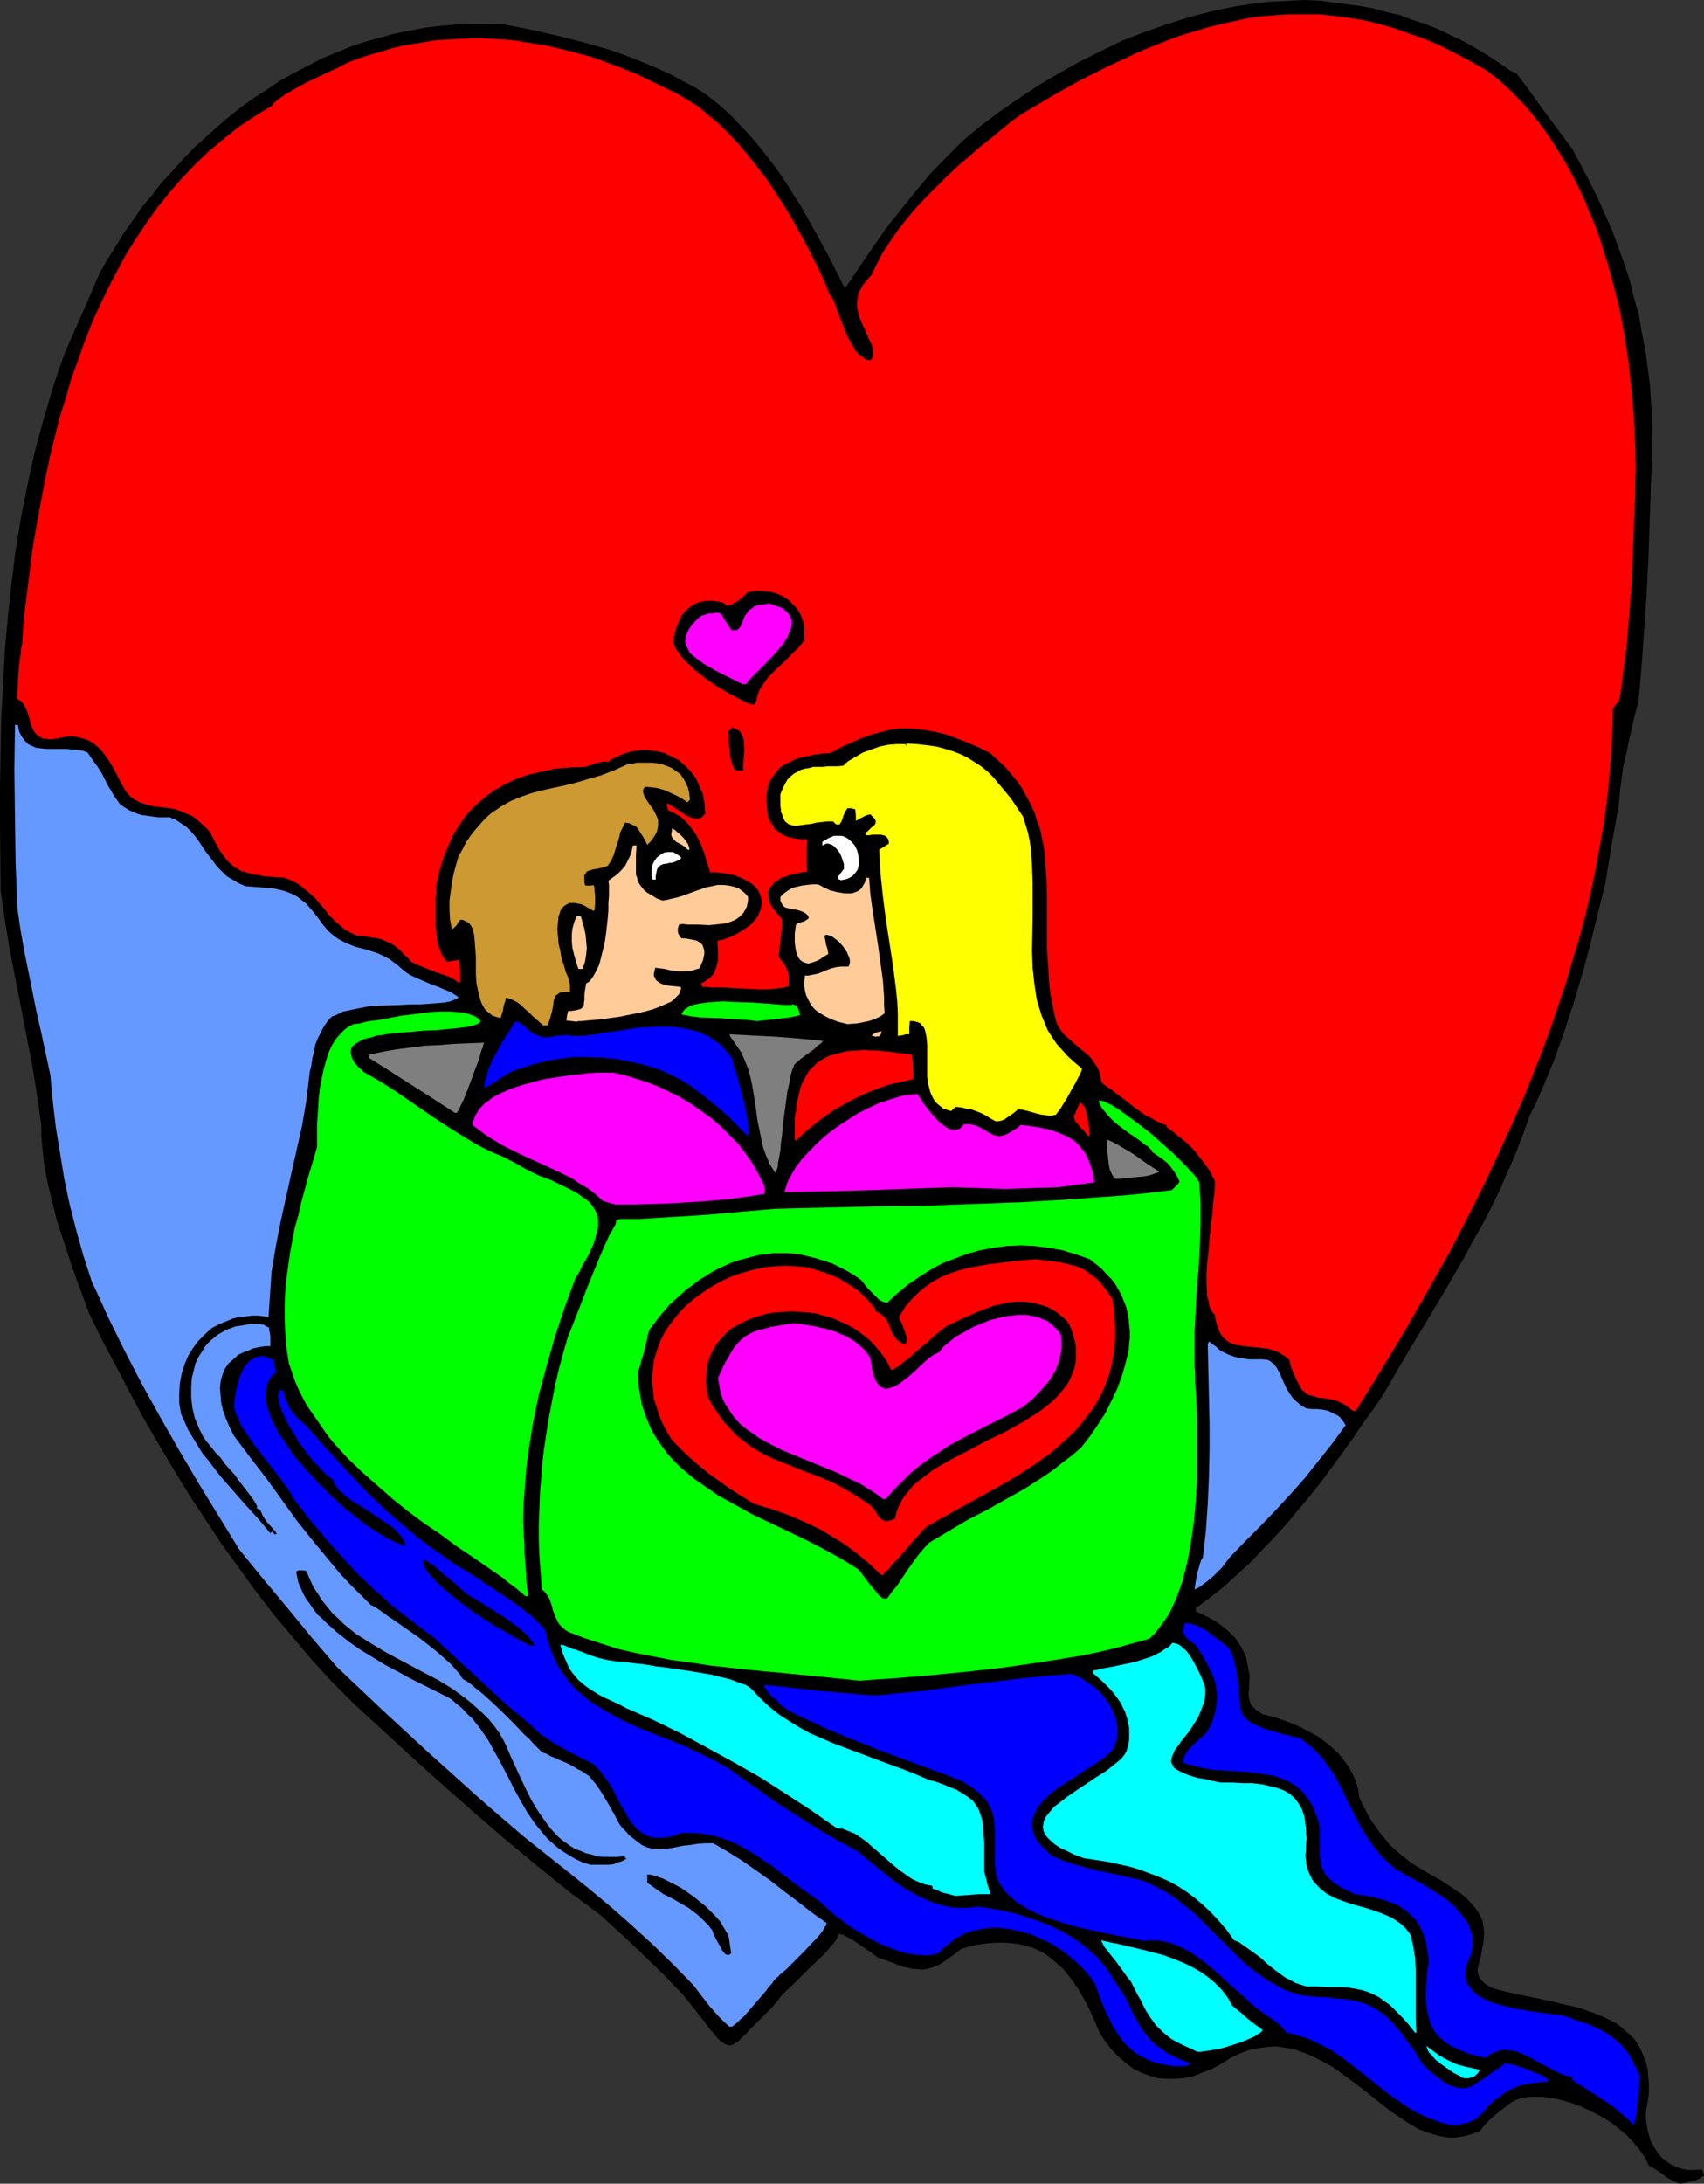
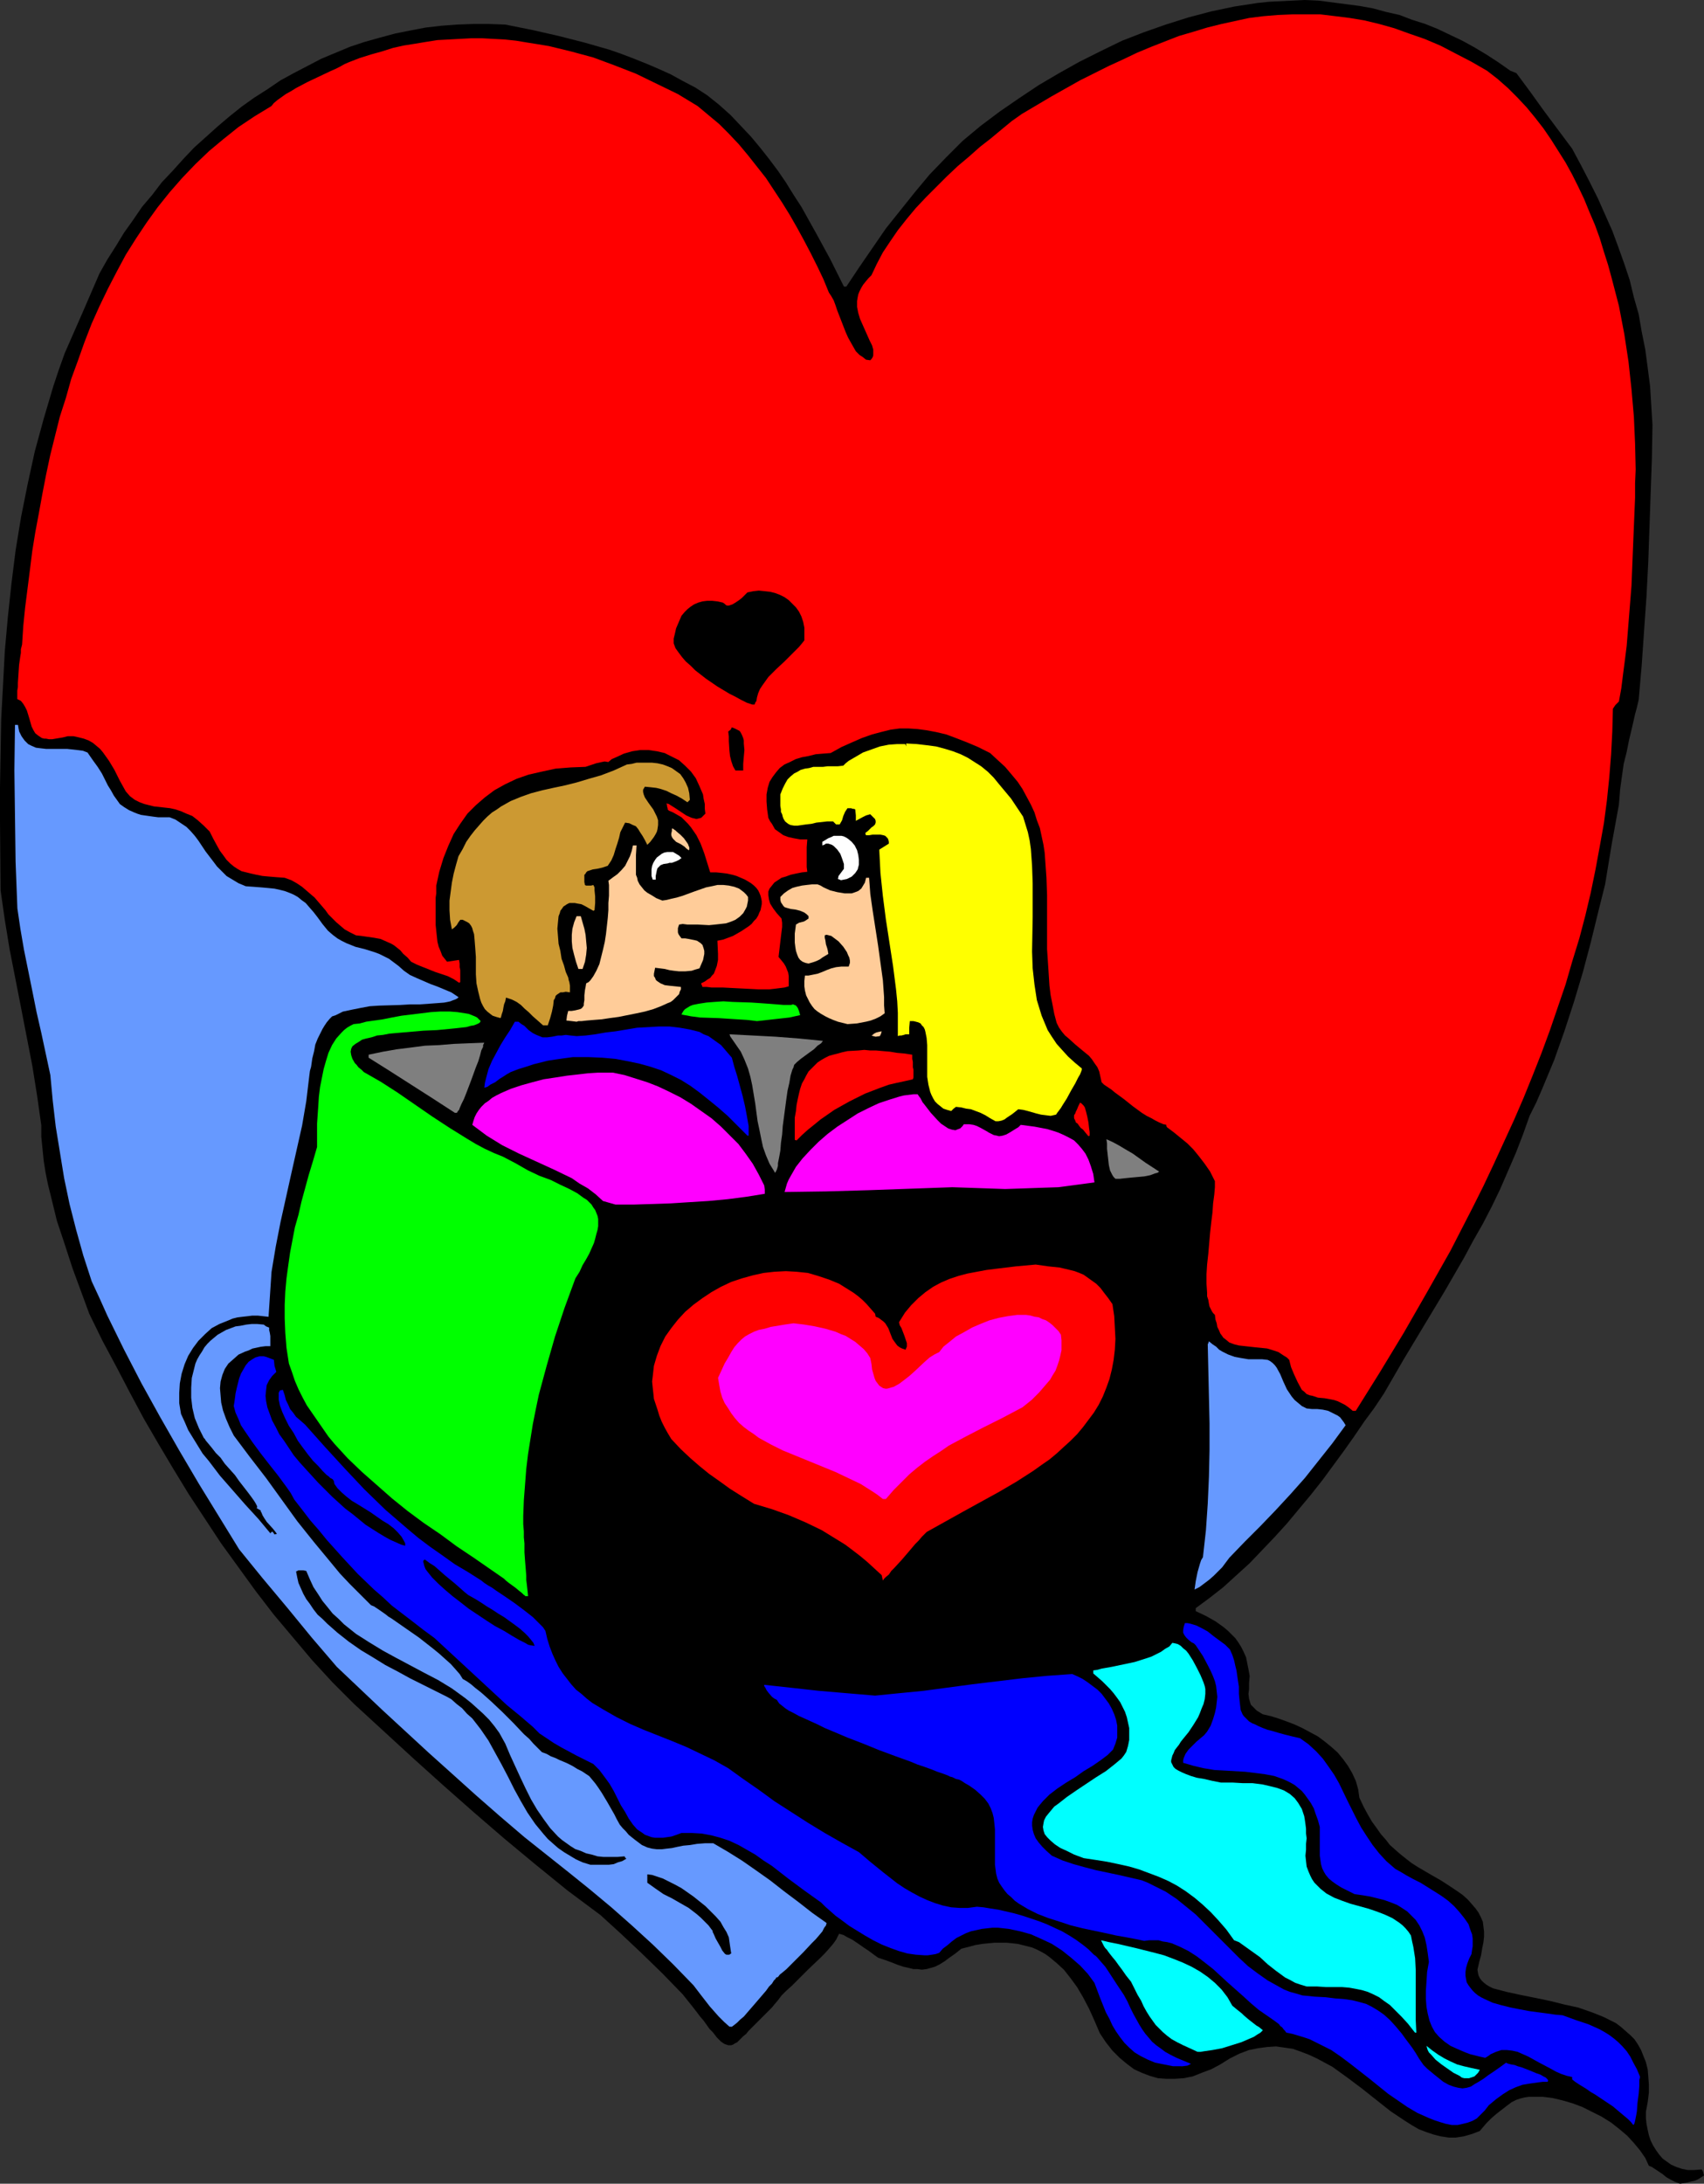
<svg xmlns="http://www.w3.org/2000/svg" xmlns:ns1="http://sodipodi.sourceforge.net/DTD/sodipodi-0.dtd" xmlns:ns2="http://www.inkscape.org/namespaces/inkscape" version="1.0" width="121.55mm" height="155.711mm" id="svg41" ns1:docname="Tunnel of Love.wmf">
  <rect width="100%" height="100%" fill="#333333" stroke="none" />
  <ns1:namedview id="namedview41" pagecolor="#ffffff" bordercolor="#000000" borderopacity="0.25" ns2:showpageshadow="2" ns2:pageopacity="0.0" ns2:pagecheckerboard="0" ns2:deskcolor="#d1d1d1" ns2:document-units="mm" />
  <defs id="defs1">
    <pattern id="WMFhbasepattern" patternUnits="userSpaceOnUse" width="6" height="6" x="0" y="0" />
  </defs>
  <path style="fill:#000000;fill-opacity:1;fill-rule:evenodd;stroke:none" d="m 452.939,588.515 -1.293,-0.485 -1.293,-0.646 -1.131,-0.646 -0.97,-0.808 -0.97,-0.646 -0.97,-0.646 -0.97,-0.646 -0.808,-0.323 -0.97,-2.101 -1.454,-2.101 -1.616,-1.939 -1.778,-1.939 -2.101,-1.778 -2.262,-1.778 -2.585,-1.616 -2.585,-1.293 -2.585,-1.293 -2.585,-0.97 -2.747,-0.808 -2.747,-0.646 -2.585,-0.323 h -2.424 -1.293 l -1.131,0.162 -1.293,0.323 -0.97,0.323 -1.293,0.646 -1.293,0.97 -2.909,2.262 -1.293,1.131 -1.293,1.293 -0.97,1.131 -0.808,0.97 -2.101,0.808 -2.262,0.646 -2.101,0.323 h -1.939 l -2.101,-0.323 -1.939,-0.485 -1.939,-0.646 -2.101,-0.808 -1.939,-1.131 -1.778,-1.131 -1.939,-1.293 -1.939,-1.293 -3.878,-3.07 -3.878,-3.07 -3.878,-2.909 -4.04,-2.909 -2.101,-1.131 -2.101,-1.131 -2.101,-0.97 -2.101,-0.808 -2.262,-0.808 -2.262,-0.323 -2.262,-0.323 -2.424,0.162 -2.424,0.323 -2.424,0.485 -2.585,0.97 -1.293,0.646 -1.293,0.646 -2.585,1.616 -2.424,1.293 -2.585,0.97 -2.424,0.97 -2.424,0.485 -2.424,0.162 h -2.262 l -2.262,-0.162 -2.262,-0.646 -2.101,-0.808 -2.101,-0.97 -1.939,-1.454 -1.939,-1.616 -1.939,-1.939 -1.777,-2.262 -1.616,-2.424 -1.454,-3.393 -1.454,-3.232 -1.616,-3.07 -1.616,-2.747 -1.778,-2.424 -1.778,-2.262 -1.939,-1.778 -1.939,-1.616 -1.131,-0.808 -1.131,-0.646 -1.293,-0.646 -1.131,-0.485 -1.293,-0.323 -1.293,-0.323 -1.293,-0.323 -1.454,-0.162 -1.616,-0.162 h -1.454 -1.616 l -1.778,0.162 -1.616,0.162 -1.939,0.323 -1.778,0.485 -1.939,0.485 -1.616,1.293 -1.616,1.131 -1.293,0.97 -1.293,0.808 -1.293,0.646 -1.131,0.323 -1.131,0.323 -1.293,0.162 -1.131,-0.162 h -1.131 l -1.293,-0.323 -1.454,-0.323 -1.454,-0.485 -1.616,-0.646 -1.777,-0.646 -1.939,-0.646 -1.131,-0.808 -1.293,-0.97 -1.454,-0.97 -1.616,-1.131 -1.454,-0.97 -1.293,-0.646 -1.131,-0.646 -0.646,-0.162 -0.485,-0.162 -0.162,0.323 -0.162,0.323 -0.485,0.97 -0.808,1.131 -0.97,1.131 -1.293,1.454 -1.293,1.293 -3.07,2.909 -3.07,3.07 -1.454,1.454 -1.454,1.293 -1.293,1.293 -0.97,1.293 -0.97,1.131 -0.646,0.808 -1.293,1.293 -1.131,1.131 -1.131,1.131 -0.97,0.97 -0.808,0.808 -0.97,0.97 -0.646,0.808 -0.808,0.646 -0.646,0.646 -0.485,0.485 -0.485,0.485 -0.646,0.323 -0.485,0.323 -0.485,0.162 h -0.323 -0.485 l -0.485,-0.162 -0.485,-0.162 -0.485,-0.323 -0.485,-0.323 -0.485,-0.485 -0.646,-0.646 -0.485,-0.646 -0.646,-0.808 -0.808,-0.808 -0.808,-1.131 -0.808,-1.131 -0.97,-1.131 -0.97,-1.293 -1.131,-1.454 -1.293,-1.616 -1.293,-1.616 -5.494,-5.656 -5.656,-5.494 -5.494,-5.171 -5.494,-5.009 -8.887,-6.625 -8.564,-6.948 -8.564,-7.11 -8.241,-7.11 -8.241,-7.272 -8.08,-7.272 -7.918,-7.272 -7.918,-7.272 -5.817,-5.817 -5.494,-5.979 -5.171,-6.14 -5.171,-6.14 -4.848,-6.302 -4.686,-6.464 -4.686,-6.464 -4.363,-6.625 -4.363,-6.625 -4.04,-6.625 -4.04,-6.787 -4.04,-6.948 -3.717,-6.948 -3.717,-7.11 -3.717,-6.948 -3.555,-7.272 -2.262,-6.14 -1.131,-3.07 -1.131,-3.07 -2.101,-6.464 -2.101,-6.302 -1.616,-6.625 -0.808,-3.232 -0.646,-3.232 -0.485,-3.07 -0.323,-3.232 -0.323,-3.232 v -3.07 L 10.019,295.389 8.726,287.309 5.656,271.473 2.585,255.799 1.293,247.881 0.162,239.963 0,221.38 v -9.211 l 0.162,-9.211 0.162,-9.211 0.485,-9.049 0.485,-9.211 0.808,-9.049 0.97,-9.049 1.131,-9.049 1.454,-8.888 1.777,-8.888 1.939,-8.888 2.424,-8.888 1.293,-4.363 1.293,-4.363 1.454,-4.363 1.616,-4.525 4.686,-10.665 4.686,-10.827 2.101,-3.717 2.262,-3.555 2.262,-3.717 2.424,-3.393 2.424,-3.555 2.747,-3.232 2.585,-3.393 2.909,-3.07 2.909,-3.232 2.909,-3.07 3.07,-2.747 3.232,-2.909 3.232,-2.747 3.232,-2.585 3.393,-2.424 3.555,-2.262 3.555,-2.424 3.555,-1.939 3.717,-1.939 3.717,-1.939 3.878,-1.616 3.878,-1.616 3.878,-1.293 4.04,-1.131 4.201,-1.131 4.04,-0.808 4.201,-0.808 4.201,-0.485 4.201,-0.323 4.363,-0.162 h 4.363 l 4.363,0.162 7.272,1.454 7.11,1.616 6.948,1.778 6.787,1.939 3.232,1.131 3.393,1.293 3.232,1.293 3.393,1.454 3.232,1.454 3.232,1.778 3.393,1.778 3.232,2.101 3.232,2.585 3.07,2.747 2.747,2.909 2.747,2.909 2.424,2.909 2.424,3.07 2.424,3.232 2.101,3.07 2.101,3.393 2.101,3.232 3.878,6.948 3.878,7.11 3.717,7.433 h 0.323 0.323 l 3.555,-5.333 3.555,-5.171 3.555,-5.171 3.878,-4.848 3.878,-4.848 4.04,-4.848 4.363,-4.525 4.525,-4.525 4.848,-4.04 5.171,-3.878 5.171,-3.555 5.332,-3.555 5.494,-3.232 5.494,-3.07 5.817,-2.909 5.656,-2.747 5.817,-2.262 5.979,-2.101 6.14,-1.939 6.14,-1.616 6.14,-1.293 6.302,-0.97 3.07,-0.323 3.232,-0.162 3.232,-0.162 L 351.783,0 l 3.717,0.162 3.717,0.485 3.717,0.485 3.717,0.485 3.555,0.646 3.555,0.97 3.555,0.808 3.393,1.293 3.555,1.131 3.232,1.293 3.393,1.616 3.393,1.616 3.232,1.778 3.232,1.939 3.232,2.101 3.232,2.262 1.616,0.646 3.717,5.009 3.717,5.171 7.595,10.18 2.424,4.525 2.262,4.363 2.262,4.525 1.939,4.363 1.939,4.363 1.616,4.363 1.616,4.525 1.454,4.363 1.131,4.686 1.293,4.525 0.808,4.686 0.97,4.848 0.646,4.848 0.646,5.009 0.323,5.171 0.323,5.332 -0.162,9.211 -0.323,9.049 -0.323,9.372 -0.323,9.211 -0.485,9.372 -0.646,9.211 -0.646,9.372 -0.808,9.211 -0.485,2.101 -0.485,1.778 -0.808,3.555 -0.808,3.393 -0.646,3.232 -0.808,3.232 -0.485,3.393 -0.485,3.555 -0.162,2.101 -0.162,1.939 -1.939,10.665 -1.778,10.827 -1.939,7.756 -1.939,7.918 -2.101,7.918 -2.424,8.08 -2.585,7.918 -2.747,7.756 -1.616,3.878 -1.616,3.878 -1.616,3.717 -1.778,3.555 -1.778,5.009 -1.939,5.009 -2.101,4.848 -2.101,4.848 -2.262,4.686 -2.424,4.686 -2.585,4.525 -2.424,4.525 -5.332,9.211 -10.988,18.26 -5.332,9.211 -2.585,3.878 -2.747,3.717 -2.747,4.04 -2.747,3.878 -5.817,7.918 -3.07,3.878 -3.232,3.878 -3.232,3.878 -3.232,3.555 -3.393,3.555 -3.393,3.555 -3.555,3.232 -3.555,3.232 -3.717,2.909 -3.717,2.747 v 0.808 l 2.747,1.293 2.585,1.454 2.262,1.616 1.131,0.97 0.97,0.97 0.97,0.97 0.808,1.131 0.808,1.293 0.646,1.293 0.646,1.454 0.323,1.616 0.323,1.616 0.323,1.778 -0.162,1.939 v 1.616 l -0.162,1.293 0.162,1.293 0.323,1.131 0.162,0.485 0.485,0.485 0.485,0.485 0.646,0.646 0.808,0.485 0.808,0.485 2.101,0.485 2.101,0.646 2.262,0.808 2.101,0.808 2.101,0.97 2.101,1.131 2.101,1.131 1.939,1.454 1.778,1.454 1.616,1.454 1.454,1.778 1.293,1.778 1.131,1.939 0.97,2.101 0.646,2.262 0.323,2.262 1.131,2.424 1.131,2.101 1.131,1.939 1.293,1.778 1.131,1.616 1.293,1.454 1.131,1.454 1.454,1.293 1.293,1.131 1.616,1.293 1.454,1.131 1.777,1.131 1.939,1.131 1.939,1.131 2.262,1.293 2.262,1.454 1.939,1.293 1.616,1.131 1.454,1.293 1.131,1.293 0.97,1.131 0.808,1.131 0.646,1.293 0.485,1.131 0.162,1.293 0.162,1.293 v 1.454 l -0.162,1.454 -0.323,1.616 -0.323,1.939 -0.485,1.778 -0.485,2.101 0.162,0.97 0.162,0.646 0.323,0.646 0.485,0.646 0.485,0.485 0.808,0.646 0.808,0.485 0.97,0.485 3.717,0.97 3.717,0.808 4.04,0.808 3.878,0.808 3.878,0.97 3.717,0.808 3.717,1.293 1.616,0.646 1.616,0.646 1.616,0.808 1.616,0.808 1.293,0.97 1.293,1.131 1.293,1.131 1.131,1.131 0.97,1.454 0.808,1.454 0.646,1.616 0.646,1.616 0.485,1.939 0.162,1.939 0.162,2.101 v 2.262 l -0.323,2.585 -0.485,2.585 v 1.616 l 0.162,1.616 0.323,1.616 0.323,1.454 0.485,1.454 0.646,1.293 0.808,1.293 0.808,1.131 0.97,1.131 1.131,0.808 1.131,0.808 1.454,0.646 1.454,0.485 1.616,0.323 h 1.778 l 1.939,-0.162 0.323,0.485 0.162,0.485 v 0.162 l 0.162,0.485 -0.97,0.646 -0.808,0.485 -0.808,0.323 -0.808,0.162 -1.293,0.323 -0.97,0.162 z" id="path1" />
  <path style="fill:#0000ff;fill-opacity:1;fill-rule:evenodd;stroke:none" d="m 391.373,572.679 -1.616,-0.323 -1.616,-0.485 -1.454,-0.485 -1.616,-0.646 -2.909,-1.293 -2.747,-1.616 -2.585,-1.778 -2.585,-1.778 -5.009,-4.04 -5.171,-4.04 -2.585,-1.939 -2.585,-1.778 -2.909,-1.454 -2.909,-1.454 -1.454,-0.485 -1.616,-0.485 -1.616,-0.485 -1.616,-0.323 -0.323,-0.485 -0.323,-0.323 -0.485,-0.646 -0.485,-0.323 -0.323,-0.485 -0.646,-0.485 -0.646,-0.485 -2.101,-1.454 -2.101,-1.454 -2.101,-1.778 -1.939,-1.778 -4.201,-3.717 -4.04,-3.717 -2.262,-1.778 -2.101,-1.616 -2.262,-1.454 -2.262,-1.131 -2.262,-0.97 -1.293,-0.323 -1.131,-0.162 -1.131,-0.323 h -1.293 -1.293 l -1.293,0.162 -2.262,-0.485 -2.585,-0.485 -2.747,-0.485 -2.909,-0.646 -3.07,-0.646 -3.07,-0.646 -3.232,-0.808 -2.909,-0.97 -3.07,-0.97 -2.909,-1.131 -2.585,-1.293 -2.424,-1.454 -1.131,-0.808 -0.97,-0.97 -0.97,-0.808 -0.808,-0.97 -0.808,-1.131 -0.646,-0.97 -0.485,-1.131 -0.323,-1.293 -0.323,-2.424 v -2.262 -7.272 l -0.162,-1.616 -0.162,-1.454 -0.323,-1.293 -0.485,-1.293 -0.646,-1.293 -0.97,-1.293 -1.131,-1.131 -1.454,-1.293 -1.616,-1.131 -1.131,-0.646 -0.97,-0.646 -0.646,-0.323 -0.808,-0.162 -0.97,-0.485 -0.646,-0.162 -0.646,-0.323 -1.293,-0.485 -1.454,-0.485 -1.616,-0.646 -1.778,-0.646 -1.939,-0.646 -1.939,-0.808 -4.04,-1.454 -4.363,-1.616 -4.363,-1.778 -4.201,-1.616 -4.201,-1.778 -1.939,-0.808 -1.939,-0.97 -1.778,-0.808 -1.778,-0.808 -1.454,-0.646 -1.454,-0.808 -1.293,-0.646 -0.97,-0.646 -0.808,-0.646 -0.808,-0.646 -0.323,-0.485 -0.323,-0.485 -0.646,-0.323 -0.646,-0.485 -0.97,-1.131 -0.485,-0.646 -0.323,-0.646 -0.323,-0.485 v -0.323 l 7.433,0.808 7.272,0.808 7.595,0.646 7.595,0.646 6.464,-0.646 6.625,-0.646 13.25,-1.778 13.412,-1.616 6.625,-0.646 6.787,-0.485 1.454,0.646 1.293,0.646 1.454,0.97 1.293,0.97 1.293,0.97 1.131,1.131 0.97,1.293 0.97,1.293 0.808,1.454 0.646,1.454 0.485,1.454 0.323,1.616 v 1.454 1.778 l -0.485,1.616 -0.646,1.616 -0.808,0.808 -0.646,0.646 -1.939,1.454 -2.101,1.454 -2.424,1.454 -2.262,1.616 -2.424,1.454 -2.424,1.616 -2.101,1.616 -1.778,1.778 -0.808,0.97 -0.646,0.808 -0.485,0.97 -0.485,0.97 -0.323,0.97 -0.162,0.97 v 0.97 l 0.162,1.131 0.323,1.131 0.485,1.131 0.808,1.131 0.97,1.131 1.131,1.131 1.454,1.293 2.909,1.293 2.909,0.97 2.909,0.808 3.07,0.808 6.14,1.293 6.302,1.454 1.616,0.646 1.616,0.808 3.232,1.616 2.909,1.939 2.585,2.101 2.585,2.101 2.424,2.424 4.686,4.686 4.525,4.525 2.424,2.262 2.585,1.939 2.747,1.939 2.909,1.616 1.454,0.808 1.616,0.646 1.778,0.485 1.616,0.485 1.778,0.162 1.454,0.162 3.07,0.162 2.585,0.323 2.262,0.162 2.262,0.323 1.939,0.485 1.778,0.485 1.616,0.808 1.616,0.97 1.616,1.131 1.616,1.454 1.616,1.778 0.808,0.97 0.808,0.97 0.808,1.131 0.97,1.293 0.97,1.293 0.97,1.454 0.97,1.616 1.131,1.616 0.97,0.97 0.97,0.808 0.97,0.808 0.808,0.646 0.808,0.646 0.808,0.646 1.454,0.808 1.293,0.485 1.293,0.323 1.131,0.162 1.131,-0.162 1.131,-0.323 0.97,-0.646 1.131,-0.646 1.293,-0.808 1.293,-0.97 1.454,-0.97 1.616,-1.131 1.778,-1.293 0.162,0.162 0.485,0.162 0.646,0.162 0.97,0.162 0.808,0.323 1.131,0.323 2.101,0.808 1.939,0.808 0.97,0.323 0.808,0.485 0.646,0.323 0.485,0.485 0.162,0.323 -0.162,0.323 h -1.293 l -1.293,0.162 -2.262,0.323 -1.939,0.323 -1.778,0.646 -1.778,0.808 -1.778,1.131 -1.778,1.293 -0.97,0.808 -0.97,0.808 -1.131,1.454 -1.131,1.131 -0.97,0.97 -1.131,0.646 -1.293,0.485 -1.293,0.323 -1.454,0.323 z" id="path2" />
  <path style="fill:#0000ff;fill-opacity:1;fill-rule:evenodd;stroke:none" d="m 440.335,572.679 -0.646,-0.808 -0.808,-0.808 -1.939,-1.616 -2.101,-1.778 -2.424,-1.616 -2.424,-1.616 -1.131,-0.646 -1.131,-0.808 -2.101,-1.293 -0.97,-0.646 -0.808,-0.646 v -0.323 -0.323 l -1.454,-0.323 -1.454,-0.485 -1.454,-0.646 -1.454,-0.808 -3.07,-1.616 -2.909,-1.616 -1.454,-0.646 -1.454,-0.646 -1.454,-0.323 -1.454,-0.162 h -1.454 l -1.454,0.485 -1.454,0.646 -0.646,0.485 -0.808,0.485 -1.454,-0.323 -1.293,-0.323 -1.293,-0.323 -1.293,-0.485 -2.262,-0.97 -1.778,-0.808 -1.616,-1.131 -1.454,-1.293 -1.131,-1.293 -0.808,-1.454 -0.646,-1.616 -0.485,-1.939 -0.323,-1.778 -0.162,-2.101 v -2.262 l 0.162,-2.424 0.162,-2.585 0.485,-2.747 -0.323,-2.424 -0.323,-2.101 -0.485,-2.101 -0.646,-1.616 -0.808,-1.616 -0.97,-1.454 -1.131,-1.131 -1.131,-1.131 -1.454,-0.97 -1.293,-0.808 -1.616,-0.646 -1.778,-0.646 -1.939,-0.485 -1.939,-0.485 -1.939,-0.323 -2.262,-0.323 -1.939,-0.97 -1.616,-0.808 -1.293,-0.808 -1.131,-0.808 -0.97,-0.808 -0.808,-0.97 -0.485,-0.808 -0.485,-0.97 -0.323,-1.131 -0.162,-1.131 -0.162,-1.131 v -1.293 -2.909 -1.778 -1.778 l -0.485,-1.778 -0.646,-1.778 -0.485,-1.454 -0.808,-1.454 -0.808,-1.131 -0.808,-1.131 -0.808,-0.97 -0.97,-0.808 -0.97,-0.808 -1.131,-0.646 -0.97,-0.485 -1.131,-0.485 -2.262,-0.808 -2.585,-0.485 -2.585,-0.323 -2.585,-0.323 -5.494,-0.323 -2.909,-0.162 -2.909,-0.485 -2.747,-0.646 -2.747,-0.808 v -0.646 l 0.162,-0.646 0.485,-1.131 0.808,-1.131 2.101,-2.101 1.131,-0.97 0.97,-0.808 0.808,-0.97 0.97,-1.616 0.646,-1.778 0.485,-1.616 0.323,-1.454 0.162,-1.454 0.162,-1.454 -0.162,-1.454 -0.162,-1.454 -0.323,-1.293 -0.485,-1.293 -0.646,-1.454 -0.646,-1.293 -1.454,-2.747 -1.939,-2.909 -0.485,-0.485 -0.646,-0.323 -0.808,-0.646 -0.646,-0.646 -0.485,-0.646 -0.323,-0.646 v -0.646 l 0.162,-0.97 0.323,-0.97 h 0.646 l 0.808,0.162 1.616,0.485 1.616,0.808 1.454,0.808 1.616,1.293 3.07,2.262 1.293,1.293 0.646,1.454 0.485,1.454 0.323,1.454 0.323,1.293 0.162,1.131 0.162,1.131 0.323,2.101 v 0.97 0.97 l 0.162,1.616 0.162,1.454 0.162,1.293 0.485,1.131 0.323,0.485 0.485,0.485 0.485,0.485 0.485,0.485 0.808,0.485 0.808,0.323 0.97,0.485 1.131,0.485 1.293,0.485 1.293,0.323 1.616,0.485 1.778,0.485 1.939,0.485 2.101,0.485 1.131,0.808 1.131,0.808 2.101,1.939 1.778,1.939 1.616,2.262 1.454,2.101 1.293,2.262 2.262,4.686 2.424,4.848 1.293,2.424 1.454,2.262 1.616,2.424 1.778,2.262 1.939,2.101 2.424,2.101 1.454,0.808 1.616,0.97 1.778,0.97 1.939,0.97 3.878,2.424 1.778,1.131 1.778,1.293 1.616,1.454 1.454,1.616 1.293,1.616 1.131,1.616 0.646,1.939 0.323,0.808 0.162,1.131 v 0.97 1.131 l -0.162,0.97 -0.162,1.131 -0.646,1.293 -0.485,1.293 -0.323,1.131 -0.162,1.131 v 0.97 l 0.162,0.97 0.162,0.808 0.485,0.808 0.485,0.646 0.646,0.808 0.646,0.646 0.808,0.646 0.808,0.485 0.97,0.485 2.101,0.97 2.262,0.646 2.585,0.646 2.424,0.485 2.585,0.485 2.424,0.323 2.424,0.323 2.262,0.323 1.939,0.162 3.555,1.293 3.393,1.131 2.909,1.293 1.454,0.808 1.293,0.808 1.293,0.97 1.131,0.97 1.131,1.131 1.131,1.293 0.97,1.454 0.808,1.616 0.97,1.778 0.808,1.939 v 0.323 l -0.162,0.646 v 0.646 0.97 l -0.162,2.101 -0.323,2.424 -0.162,2.262 -0.162,0.97 -0.162,0.808 -0.162,0.808 -0.162,0.646 -0.162,0.323 z" id="path3" />
  <path style="fill:#00ffff;fill-opacity:1;fill-rule:evenodd;stroke:none" d="m 394.766,560.075 -0.646,-0.162 -0.646,-0.485 -1.616,-0.808 -1.616,-1.131 -1.616,-1.131 -1.616,-1.293 -1.131,-1.293 -0.646,-0.646 -0.323,-0.646 -0.162,-0.485 -0.162,-0.646 1.616,1.293 1.616,1.131 1.616,0.97 1.616,0.808 1.778,0.808 1.778,0.485 2.101,0.485 2.262,0.485 -0.485,0.808 -0.485,0.485 -0.485,0.485 -0.485,0.162 -0.485,0.162 -0.485,0.162 z" id="path4" />
  <path style="fill:#0000ff;fill-opacity:1;fill-rule:evenodd;stroke:none" d="m 316.233,556.843 -2.424,-0.485 -2.424,-0.485 -1.939,-0.808 -1.939,-0.97 -1.616,-0.97 -1.454,-1.293 -1.293,-1.293 -1.131,-1.454 -1.131,-1.616 -0.97,-1.616 -0.808,-1.778 -0.97,-1.778 -1.616,-4.04 -1.454,-3.878 -1.778,-2.424 -2.101,-2.262 -2.424,-2.101 -2.424,-1.939 -2.747,-1.778 -2.747,-1.293 -2.909,-1.293 -2.909,-0.808 -3.07,-0.646 -2.909,-0.323 h -1.454 l -1.454,0.162 -1.454,0.162 -1.454,0.323 -1.454,0.323 -1.293,0.485 -1.293,0.646 -1.293,0.646 -1.293,0.97 -1.131,0.97 -1.293,0.97 -0.97,1.131 -0.97,0.323 -0.97,0.162 -1.131,0.162 h -0.97 l -2.262,-0.162 -2.262,-0.323 -2.262,-0.646 -2.262,-0.808 -2.424,-0.97 -2.262,-1.131 -2.262,-1.293 -2.101,-1.293 -2.101,-1.293 -1.939,-1.454 -1.777,-1.293 -1.454,-1.293 -1.293,-1.131 -1.131,-1.131 -4.525,-3.232 -4.363,-3.232 -4.363,-3.393 -2.262,-1.454 -2.262,-1.616 -2.262,-1.293 -2.262,-1.293 -2.424,-1.131 -2.424,-0.808 -2.424,-0.646 -2.585,-0.485 -2.747,-0.162 h -2.747 l -1.293,0.485 -1.454,0.485 -1.131,0.162 -1.131,0.162 h -1.131 -0.97 l -0.97,-0.162 -1.778,-0.646 -0.646,-0.485 -1.454,-0.97 -1.131,-1.293 -1.131,-1.616 -0.97,-1.778 -1.131,-1.778 -0.97,-1.939 -0.97,-1.939 -1.131,-1.939 -1.293,-1.778 -1.454,-1.939 -1.616,-1.616 -2.262,-1.131 -2.262,-1.131 -4.201,-2.262 -1.939,-1.131 -1.939,-1.293 -1.939,-1.293 -1.778,-1.778 -3.393,-2.909 -3.555,-2.909 -6.625,-6.14 -6.464,-5.979 -6.464,-5.979 -3.07,-2.262 -2.909,-2.262 -2.747,-2.101 -2.747,-2.101 -2.424,-2.262 -2.424,-2.101 -4.363,-4.201 -4.201,-4.525 -4.201,-4.686 -2.101,-2.585 -2.262,-2.585 -2.101,-2.747 -2.262,-2.909 -0.97,-1.778 -1.131,-1.616 -2.262,-3.07 -2.424,-3.07 -2.262,-2.909 -2.262,-3.07 -2.101,-3.07 -0.97,-1.454 -0.646,-1.616 -0.808,-1.778 -0.485,-1.778 0.162,-0.97 0.162,-1.131 0.162,-1.293 0.323,-1.454 0.646,-2.585 0.485,-1.293 0.646,-1.131 0.646,-1.131 0.808,-0.97 0.97,-0.646 0.808,-0.485 1.131,-0.323 h 1.131 l 0.646,0.162 1.293,0.485 0.808,0.323 0.162,1.616 0.485,1.616 -1.131,1.131 -0.808,1.131 -0.646,1.293 -0.162,1.293 -0.162,1.616 0.162,1.454 0.323,1.616 0.646,1.778 0.646,1.778 0.97,1.778 0.97,1.939 1.293,1.778 1.293,1.939 1.293,1.939 1.616,1.939 1.616,1.778 3.393,3.717 3.717,3.717 3.555,3.232 1.939,1.454 1.778,1.454 1.777,1.454 1.777,1.131 1.778,1.131 1.616,0.97 1.454,0.808 1.454,0.646 1.454,0.646 1.131,0.323 v -0.646 l -0.323,-0.646 -0.646,-1.131 -0.97,-1.131 -1.131,-1.131 -1.454,-1.131 -1.616,-0.97 -3.232,-2.262 -3.393,-2.101 -1.616,-0.97 -1.454,-1.131 -1.293,-1.131 -1.131,-1.131 -0.808,-1.131 -0.162,-0.808 -0.323,-0.485 -0.323,-0.162 -0.323,-0.162 -0.485,-0.485 -0.485,-0.323 -1.131,-1.131 -1.131,-1.293 -1.454,-1.454 -1.293,-1.616 -1.454,-1.939 -1.293,-1.778 -1.131,-2.101 -1.293,-1.939 -0.97,-1.939 -0.808,-1.778 -0.646,-1.778 -0.162,-0.808 -0.162,-0.808 v -0.646 -0.646 -0.485 l 0.323,-0.646 0.808,-0.162 0.485,1.454 0.323,1.293 0.646,1.293 0.485,1.131 0.808,0.97 0.808,1.131 1.131,0.97 1.293,1.131 5.332,5.979 5.332,5.817 5.332,5.656 5.656,5.494 5.817,5.009 3.07,2.585 3.232,2.424 3.232,2.262 3.393,2.424 3.555,2.101 3.555,2.262 0.808,0.646 0.97,0.646 1.131,0.646 1.131,0.808 2.424,1.616 2.585,1.778 2.585,1.939 2.262,1.778 0.97,0.97 0.97,0.97 0.808,0.808 0.646,0.97 0.485,2.101 0.646,2.101 0.808,2.101 0.808,1.778 0.808,1.616 1.131,1.778 1.131,1.454 1.131,1.454 1.293,1.454 1.454,1.131 1.454,1.293 1.454,1.131 3.232,1.939 3.393,1.939 3.555,1.778 3.717,1.616 7.756,3.07 3.878,1.616 3.717,1.778 3.717,1.778 3.717,2.101 4.04,2.909 4.201,2.909 4.201,3.07 4.525,2.909 4.525,2.909 4.525,2.747 4.525,2.585 4.686,2.585 3.232,2.747 3.393,2.747 3.717,2.909 1.939,1.293 1.939,1.131 2.101,1.131 2.101,0.97 2.101,0.808 2.101,0.646 2.262,0.485 2.262,0.162 h 2.262 l 2.424,-0.323 1.778,0.162 1.939,0.323 2.101,0.323 2.101,0.485 2.101,0.485 2.262,0.646 4.363,1.454 2.101,0.808 2.101,0.97 2.101,0.97 1.939,1.131 1.778,1.131 1.778,1.293 1.616,1.293 1.454,1.454 0.485,0.323 0.485,0.485 0.97,1.131 1.131,1.293 0.97,1.454 2.101,3.232 0.97,1.454 0.97,1.454 0.97,1.778 0.808,1.778 0.808,1.616 0.808,1.454 0.808,1.454 0.808,1.293 0.808,1.131 0.97,1.131 0.808,0.97 1.131,0.97 1.131,0.808 1.293,0.97 1.454,0.808 1.616,0.808 1.939,0.808 1.939,0.808 -0.323,0.162 -0.646,0.323 -1.293,0.162 z" id="path5" />
  <path style="fill:#00ffff;fill-opacity:1;fill-rule:evenodd;stroke:none" d="m 322.858,552.965 -2.101,-0.97 -1.778,-0.808 -1.616,-0.808 -1.454,-0.808 -1.293,-0.97 -1.131,-0.97 -0.97,-0.97 -0.97,-0.97 -0.808,-1.131 -0.808,-1.131 -0.808,-1.293 -0.808,-1.454 -0.646,-1.454 -0.97,-1.616 -0.808,-1.616 -0.97,-1.939 -1.293,-1.616 -1.131,-1.616 -0.97,-1.293 -0.808,-1.131 -0.808,-0.97 -0.646,-0.808 -0.485,-0.646 -0.323,-0.485 -0.485,-0.485 -0.323,-0.485 -0.323,-0.646 -0.485,-0.97 2.101,0.485 2.424,0.485 4.848,1.131 5.171,1.293 2.424,0.646 2.585,0.97 2.424,0.97 2.424,1.131 2.262,1.293 2.101,1.454 1.939,1.616 1.778,1.778 1.616,2.101 1.293,2.262 0.97,0.808 1.616,1.293 0.485,0.485 1.131,0.97 0.808,0.646 1.454,1.131 0.808,0.485 0.97,0.808 -0.646,0.646 -0.808,0.485 -0.97,0.646 -1.131,0.485 -2.262,0.97 -2.585,0.808 -2.585,0.808 -2.585,0.485 -1.131,0.162 -1.131,0.162 -0.97,0.162 z" id="path6" />
  <path style="fill:#00ffff;fill-opacity:1;fill-rule:evenodd;stroke:none" d="m 381.354,547.632 -1.778,-2.262 -1.778,-1.939 -1.616,-1.616 -1.454,-1.454 -1.616,-1.131 -1.293,-0.97 -1.616,-0.808 -1.454,-0.646 -1.616,-0.485 -1.616,-0.323 -1.778,-0.323 -1.939,-0.162 h -2.101 -2.262 l -2.424,-0.162 h -2.747 l -1.616,-0.485 -1.454,-0.485 -1.454,-0.808 -1.293,-0.646 -2.424,-1.778 -2.262,-1.778 -2.101,-1.939 -2.262,-1.616 -2.262,-1.616 -1.131,-0.808 -1.293,-0.485 -2.101,-2.909 -2.101,-2.424 -2.101,-2.262 -2.262,-2.101 -2.101,-1.778 -2.424,-1.778 -2.262,-1.454 -2.424,-1.293 -2.585,-1.131 -2.585,-0.97 -2.585,-0.97 -2.747,-0.808 -2.909,-0.646 -3.07,-0.646 -3.07,-0.485 -3.232,-0.485 -2.585,-0.97 -1.939,-0.97 -1.778,-0.808 -1.454,-0.97 -1.131,-0.97 -0.97,-0.97 -0.646,-0.808 -0.323,-0.97 -0.162,-0.97 0.162,-0.97 0.162,-0.808 0.485,-0.97 0.646,-0.808 0.808,-0.97 0.808,-0.97 1.131,-0.808 2.262,-1.778 2.585,-1.778 5.332,-3.555 2.585,-1.616 2.262,-1.778 0.97,-0.808 0.97,-0.808 0.646,-0.808 0.646,-0.97 0.485,-1.616 0.323,-1.616 v -1.616 -1.616 l -0.323,-1.454 -0.323,-1.454 -0.485,-1.454 -0.646,-1.293 -0.646,-1.293 -0.808,-1.131 -0.97,-1.293 -0.97,-1.131 -2.101,-2.101 -2.424,-2.101 v -0.485 -0.323 l 1.131,-0.162 1.131,-0.323 2.747,-0.485 3.07,-0.646 3.07,-0.646 3.07,-0.97 1.454,-0.485 1.293,-0.646 1.293,-0.646 1.131,-0.808 1.131,-0.646 0.808,-0.97 0.808,0.162 0.646,0.162 0.808,0.485 0.646,0.646 0.808,0.646 0.646,0.808 1.131,1.778 1.131,2.101 0.97,1.939 0.808,1.939 0.323,0.97 0.162,0.808 v 1.293 l -0.162,1.454 -0.323,1.293 -0.485,1.131 -0.485,1.293 -0.485,1.131 -1.293,2.101 -1.293,1.939 -1.454,1.778 -0.646,0.808 -0.485,0.808 -0.646,0.808 -0.485,0.646 -0.323,0.808 -0.323,0.646 -0.162,0.646 -0.162,0.646 v 0.485 l 0.323,0.646 0.323,0.646 0.485,0.485 0.808,0.485 0.97,0.485 1.131,0.485 1.293,0.485 1.616,0.485 1.939,0.323 2.101,0.485 2.424,0.485 h 3.232 l 2.747,0.162 h 2.585 l 2.585,0.323 2.101,0.485 1.939,0.485 1.778,0.646 1.616,0.97 1.293,1.131 0.97,1.293 0.485,0.808 0.485,0.808 0.323,0.97 0.323,0.97 0.162,0.97 0.162,1.131 0.162,1.293 v 1.293 l 0.162,1.293 -0.162,1.454 v 1.616 l -0.162,1.616 0.162,1.454 0.162,1.454 0.485,1.293 0.485,1.131 0.485,0.97 0.646,0.97 0.808,0.808 0.808,0.808 0.808,0.646 0.808,0.646 2.101,1.131 2.101,0.808 2.262,0.808 4.686,1.293 2.424,0.808 2.101,0.808 2.101,0.97 1.939,1.293 0.808,0.646 0.808,0.808 0.808,0.97 0.646,0.97 0.323,1.616 0.323,1.454 0.485,3.07 0.162,3.232 v 6.625 3.393 3.393 l 0.162,3.393 h -0.162 -0.162 v 0 z" id="path7" />
  <path style="fill:#6699ff;fill-opacity:1;fill-rule:evenodd;stroke:none" d="m 196.656,546.178 -1.454,-1.293 -1.454,-1.454 -2.424,-2.747 -2.262,-2.909 -2.101,-2.747 -5.494,-5.656 -5.494,-5.332 -5.656,-5.171 -5.494,-4.848 -5.817,-4.848 -5.817,-4.686 -11.796,-9.372 -6.625,-5.656 -6.464,-5.656 -6.464,-5.817 -6.302,-5.656 -12.442,-11.473 -12.281,-11.635 -6.787,-7.918 -6.625,-8.08 -6.625,-7.918 -6.302,-7.756 -10.827,-17.613 -5.332,-9.049 -5.171,-9.049 -5.009,-9.049 -4.686,-9.049 -4.525,-9.211 -2.101,-4.686 -2.101,-4.525 -2.262,-6.948 -1.939,-6.948 -1.777,-6.948 -1.454,-6.948 -1.131,-6.948 -1.131,-6.948 -0.808,-6.948 -0.646,-6.948 L 11.15,278.421 9.857,272.766 8.726,267.11 6.464,255.96 5.494,250.305 4.686,244.811 4.201,232.206 4.04,219.926 3.878,207.645 4.04,195.364 h 0.808 l 0.162,0.97 0.162,0.808 0.323,0.646 0.323,0.646 0.808,1.131 0.97,0.97 0.97,0.485 1.131,0.485 1.293,0.162 1.454,0.162 h 2.747 2.909 l 1.454,0.162 1.454,0.162 1.293,0.162 1.293,0.485 1.454,2.101 1.293,1.778 1.131,1.778 0.808,1.616 0.808,1.616 0.808,1.293 0.808,1.454 0.808,1.131 0.808,1.131 1.131,0.808 1.293,0.808 1.454,0.646 0.808,0.323 0.97,0.323 1.131,0.162 1.131,0.162 1.131,0.162 1.293,0.162 h 1.454 1.616 l 1.616,0.646 1.454,0.97 1.454,0.97 1.131,1.131 1.131,1.293 0.97,1.293 1.939,2.909 2.101,2.747 0.97,1.293 1.293,1.293 1.293,1.293 1.616,0.97 1.616,0.97 1.939,0.808 2.262,0.162 2.101,0.162 1.777,0.162 1.616,0.162 1.454,0.323 1.293,0.323 1.293,0.485 1.131,0.485 1.131,0.646 0.97,0.808 1.131,0.808 0.97,1.131 1.131,1.293 1.131,1.454 1.293,1.778 1.454,1.778 1.293,1.131 1.293,0.97 1.131,0.646 1.293,0.646 2.424,0.97 2.585,0.646 2.585,0.808 1.293,0.485 1.293,0.646 1.293,0.646 1.293,0.97 1.293,0.97 1.454,1.293 1.616,1.131 1.778,0.808 3.717,1.616 1.778,0.646 1.939,0.808 1.939,0.808 1.939,1.293 -0.323,0.323 -0.646,0.323 -0.485,0.162 -0.808,0.323 -0.808,0.162 -0.808,0.162 -2.101,0.162 -2.262,0.162 -2.262,0.162 h -2.585 l -2.747,0.162 -5.494,0.162 -2.585,0.162 -2.585,0.485 -2.424,0.485 -2.262,0.485 -0.97,0.485 -0.97,0.485 -0.97,0.323 -0.646,0.646 -0.808,0.97 -0.646,0.97 -0.485,0.808 -0.485,0.97 -0.808,1.616 -0.646,1.616 -0.323,1.778 -0.485,1.939 -0.323,2.262 -0.323,1.131 -0.162,1.293 -0.808,6.787 -1.131,6.625 -1.454,6.464 -1.454,6.464 -2.909,13.089 -1.293,6.625 -1.131,6.787 -0.808,12.119 -1.454,-0.162 -1.454,-0.162 h -1.454 l -1.293,0.162 -1.454,0.162 -1.293,0.162 -1.293,0.323 -1.131,0.485 -2.424,0.97 -2.101,1.131 -1.777,1.616 -1.777,1.778 -1.454,1.939 -1.293,2.101 -0.97,2.262 -0.808,2.585 -0.485,2.585 -0.162,2.585 v 2.747 l 0.485,2.909 0.97,2.101 0.97,2.262 1.293,2.101 1.293,2.101 1.293,2.101 1.616,1.939 3.07,4.04 3.393,3.878 3.393,3.878 3.555,3.878 3.232,3.878 0.485,-0.485 0.323,0.323 0.323,0.485 0.646,-0.162 -0.485,-0.646 -0.646,-0.808 -1.616,-1.778 -0.646,-0.97 -0.485,-0.808 -0.323,-0.808 -0.162,-0.162 v -0.323 l -1.131,-0.646 0.162,-0.162 v -0.323 l -0.162,-0.323 -0.162,-0.323 -0.485,-0.808 -0.808,-1.131 -0.97,-1.293 -1.131,-1.454 -1.131,-1.454 -1.131,-1.616 -2.747,-3.07 -1.131,-1.616 -1.293,-1.293 -1.131,-1.454 -0.808,-0.97 -0.808,-0.97 -0.162,-0.323 -0.323,-0.323 -0.646,-1.293 -0.646,-1.293 -1.131,-2.747 -0.646,-2.747 -0.323,-2.747 v -2.747 l 0.162,-2.585 0.323,-1.293 0.323,-1.293 0.323,-1.293 0.485,-1.131 0.646,-1.131 0.646,-0.97 0.646,-1.131 0.808,-0.97 0.808,-0.808 0.97,-0.808 0.97,-0.808 1.131,-0.646 1.131,-0.646 1.293,-0.485 1.293,-0.485 1.293,-0.162 1.616,-0.323 1.454,-0.162 h 1.454 l 1.778,0.162 0.646,0.485 0.808,0.323 v 0.646 l 0.162,0.646 0.162,0.97 v 0.808 0.485 0.808 0.646 h -1.293 l -1.293,0.162 -2.262,0.485 -0.97,0.485 -0.97,0.323 -1.777,0.808 -1.454,1.293 -1.293,1.131 -0.97,1.454 -0.646,1.616 -0.485,1.778 -0.162,1.778 0.162,1.939 0.162,1.939 0.485,2.101 0.808,2.262 0.97,2.262 1.131,2.262 4.363,5.817 4.363,5.656 8.403,11.635 4.525,5.656 4.686,5.656 2.262,2.747 2.585,2.747 2.585,2.585 2.747,2.747 0.485,0.485 0.808,0.323 1.454,0.97 1.616,1.131 0.808,0.646 0.808,0.485 3.717,2.585 3.717,2.585 3.717,2.909 1.778,1.454 1.616,1.454 1.454,1.293 1.293,1.454 1.131,1.293 0.808,1.293 1.131,0.646 1.131,0.808 1.131,0.97 1.454,1.131 1.293,1.131 1.616,1.454 2.909,2.747 3.07,3.07 2.747,2.909 1.454,1.293 1.131,1.293 1.131,1.131 1.131,1.131 1.293,0.485 1.131,0.646 1.293,0.485 0.97,0.485 1.939,0.808 1.616,0.808 1.293,0.808 1.293,0.646 0.97,0.646 0.97,0.646 0.808,0.97 0.808,0.97 0.808,1.131 0.97,1.454 0.97,1.616 0.485,0.808 0.646,1.131 0.646,1.131 0.646,1.131 0.646,1.293 0.808,1.454 0.808,0.97 0.808,0.808 0.808,0.97 0.808,0.646 0.808,0.646 0.646,0.485 1.293,0.97 1.454,0.646 1.293,0.323 1.293,0.162 h 1.293 l 1.293,-0.162 1.454,-0.162 1.454,-0.323 1.616,-0.323 1.778,-0.162 1.939,-0.323 2.101,-0.162 h 2.262 l 3.878,2.262 3.878,2.424 3.717,2.585 3.878,2.747 3.717,2.909 3.878,2.909 3.717,2.909 3.878,2.747 -0.162,0.646 -0.485,0.646 -0.485,0.97 -0.808,0.97 -0.97,1.131 -1.131,1.131 -2.262,2.424 -2.424,2.424 -1.131,1.131 -0.97,0.97 -0.97,0.808 -0.808,0.646 -0.485,0.646 -0.485,0.162 -0.162,0.323 -0.485,0.485 -0.485,0.808 -0.808,0.808 -0.808,1.131 -0.97,1.131 -1.939,2.262 -2.101,2.424 -0.97,1.131 -0.97,0.808 -0.808,0.808 -0.808,0.646 -0.646,0.485 z" id="path8" />
  <path style="fill:#000000;fill-opacity:1;fill-rule:evenodd;stroke:none" d="m 195.848,526.787 -0.323,-0.162 -0.162,-0.162 -0.646,-0.808 -0.485,-0.97 -1.293,-2.262 -0.485,-1.131 -0.162,-0.323 -0.162,-0.323 v -0.323 l -0.162,-0.162 -0.97,-1.293 -1.131,-1.131 -0.97,-0.97 -1.131,-0.97 -2.101,-1.616 -2.262,-1.293 -2.262,-1.293 -2.262,-1.131 -2.101,-1.454 -2.262,-1.616 v -2.262 l 1.293,0.162 1.454,0.485 1.454,0.485 1.616,0.808 1.616,0.808 1.778,0.97 1.616,1.131 1.616,1.131 1.616,1.293 1.616,1.293 1.454,1.454 1.293,1.293 1.293,1.454 0.808,1.454 0.808,1.293 0.646,1.454 0.323,2.262 0.323,2.101 -0.323,0.162 -0.162,0.162 h -0.323 z" id="path9" />
-   <path style="fill:#00ffff;fill-opacity:1;fill-rule:evenodd;stroke:none" d="m 257.576,510.951 -1.131,-0.323 -0.646,-0.162 -1.293,-0.323 -0.646,-0.162 -0.646,-0.323 -0.646,-0.323 -1.131,-0.323 v -0.323 l -0.162,-0.485 -1.778,-0.323 -1.778,-0.646 -1.778,-0.808 -1.616,-1.131 -1.616,-1.131 -1.616,-1.293 -6.14,-5.333 -1.454,-1.293 -1.616,-1.131 -1.454,-0.97 -1.616,-0.646 -1.616,-0.646 -1.616,-0.162 -6.948,-4.848 -6.948,-4.525 -6.787,-4.363 -7.11,-4.04 -7.11,-3.878 -7.11,-3.878 -7.272,-3.555 -7.433,-3.232 -2.101,-1.131 -1.778,-0.808 -1.778,-0.808 -1.616,-0.808 -1.293,-0.808 -1.293,-0.808 -1.131,-0.808 -0.97,-0.808 -0.97,-0.808 -0.808,-0.97 -0.808,-0.97 -0.808,-1.131 -0.646,-1.454 -0.646,-1.454 -0.646,-1.616 -0.485,-1.939 0.97,0.162 0.646,0.323 0.97,0.323 0.646,0.323 0.808,0.162 0.808,0.323 0.97,0.323 1.131,0.485 1.293,0.485 1.454,0.485 1.778,0.485 0.808,0.162 0.808,0.162 2.101,0.323 2.262,0.162 2.585,0.323 2.747,0.323 2.909,0.485 6.14,0.808 5.979,0.97 2.909,0.485 2.585,0.646 2.585,0.646 2.101,0.808 0.97,0.323 0.97,0.323 0.808,0.485 0.646,0.485 2.424,2.585 2.424,2.262 2.585,2.101 2.747,1.778 2.909,1.778 2.909,1.616 3.07,1.293 2.909,1.293 6.464,2.424 6.464,2.424 6.625,2.424 3.232,1.293 3.393,1.454 1.454,0.323 1.293,0.485 1.293,0.485 1.131,0.485 2.101,0.808 1.616,0.97 1.454,0.97 1.293,0.97 0.808,1.131 0.808,1.293 0.485,1.454 0.485,1.454 0.162,1.778 0.162,1.939 0.162,2.101 v 7.918 l 0.323,1.293 0.323,1.131 0.162,0.97 0.323,0.808 0.162,0.646 0.323,0.646 v 0.323 0.323 h -2.585 l -2.424,0.162 -2.262,0.162 z" id="path10" />
  <path style="fill:#000000;fill-opacity:1;fill-rule:evenodd;stroke:none" d="m 159.167,502.548 -2.101,-0.646 -1.778,-0.808 -1.616,-0.97 -1.616,-0.97 -1.616,-1.131 -1.293,-1.131 -1.454,-1.293 -1.131,-1.293 -2.262,-2.747 -2.101,-3.07 -1.778,-3.07 -1.778,-3.232 -1.616,-3.232 -1.778,-3.393 -1.778,-3.232 -1.778,-3.232 -2.101,-3.07 -2.262,-2.909 -1.454,-1.293 -1.293,-1.454 -1.454,-1.131 -1.454,-1.293 -1.131,-0.646 -1.293,-0.646 -2.585,-1.293 -2.909,-1.454 -3.232,-1.616 -3.232,-1.778 -3.393,-1.778 -3.393,-2.101 -3.232,-1.939 -3.232,-2.262 -3.07,-2.424 -2.747,-2.424 -1.293,-1.293 -1.293,-1.131 -1.131,-1.454 -0.97,-1.454 -0.97,-1.293 -0.808,-1.454 -0.646,-1.454 -0.646,-1.454 -0.323,-1.454 -0.323,-1.616 0.646,-0.323 h 0.485 0.808 l 0.808,0.162 0.97,2.262 0.97,2.101 1.293,1.939 1.131,1.778 1.454,1.778 1.293,1.616 1.616,1.454 1.454,1.454 3.232,2.585 3.555,2.262 3.717,2.262 3.555,1.939 7.595,4.04 3.717,1.939 3.717,2.262 3.555,2.585 1.616,1.293 1.616,1.454 1.616,1.454 1.616,1.616 1.454,1.778 1.293,1.778 1.616,2.909 1.293,3.07 2.747,5.979 1.454,3.07 1.454,2.909 1.616,2.747 1.778,2.585 1.777,2.424 2.101,2.262 1.131,0.97 1.131,0.808 1.131,0.808 1.293,0.808 1.454,0.485 1.454,0.646 1.454,0.323 1.616,0.485 1.616,0.162 h 1.778 1.939 l 1.939,-0.162 0.162,0.323 0.323,0.323 -1.131,0.646 -1.131,0.323 -1.131,0.485 -1.293,0.162 h -2.585 z" id="path11" />
-   <path style="fill:#00ff00;fill-opacity:1;fill-rule:evenodd;stroke:none" d="m 231.721,452.94 -4.686,-0.485 -4.686,-0.485 -5.009,-0.485 -5.009,-0.485 -10.342,-0.97 -10.342,-1.131 -5.171,-0.808 -5.009,-0.646 -5.009,-0.97 -5.009,-0.97 -4.848,-1.131 -4.525,-1.454 -4.525,-1.454 -4.201,-1.616 -0.808,-0.485 -0.808,-0.646 -0.646,-0.646 -0.646,-0.808 -0.646,-1.454 -0.646,-1.616 -0.485,-1.778 -0.485,-1.454 -0.485,-0.808 -0.485,-0.646 -0.485,-0.646 -0.646,-0.485 -0.323,-4.686 -0.323,-4.363 -0.162,-4.363 v -4.363 l 0.162,-4.201 0.162,-4.04 0.323,-4.201 0.323,-4.04 0.485,-4.04 0.646,-4.201 0.646,-4.04 0.808,-4.201 0.808,-4.201 0.97,-4.201 1.131,-4.201 1.293,-4.525 2.747,-6.948 2.747,-7.11 2.909,-7.11 1.454,-3.393 1.454,-3.232 0.646,-0.97 0.485,-0.97 0.485,-0.808 0.162,-0.97 0.485,-0.323 0.646,-0.162 h 0.808 2.747 1.616 l 18.26,-1.131 9.049,-0.808 9.372,-0.808 13.412,-0.323 13.412,-0.323 13.25,-0.162 13.25,-0.485 13.25,-0.485 13.412,-0.808 6.625,-0.485 6.787,-0.485 6.625,-0.646 6.787,-0.808 0.323,-0.323 0.323,-0.323 0.323,-0.323 0.485,-0.485 0.323,-0.323 0.323,-0.485 -0.646,-1.454 -0.808,-1.293 -0.808,-1.131 -0.97,-1.131 -0.97,-0.808 -1.131,-0.808 -2.101,-1.454 v -0.323 l -0.485,-0.485 -0.646,-0.646 -0.808,-0.485 -0.97,-0.808 -1.131,-0.808 -2.585,-1.778 -2.585,-1.939 -1.131,-0.97 -1.131,-1.131 -0.97,-1.131 -0.97,-1.131 -0.646,-1.131 -0.323,-1.131 0.485,0.162 h 0.485 l 0.808,0.323 0.646,0.323 0.808,0.323 0.808,0.485 1.778,1.131 1.939,1.454 2.262,1.616 2.101,1.616 2.262,1.778 4.201,3.717 2.101,1.939 1.778,1.778 1.616,1.616 0.646,0.808 0.646,0.646 1.131,1.293 0.323,0.646 0.323,0.485 0.162,2.585 0.162,2.747 v 5.656 l -0.162,5.656 -0.323,5.979 -0.485,5.656 -0.323,5.979 -0.323,5.817 v 5.656 1.939 1.939 l 0.162,1.939 v 2.262 l 0.162,2.424 0.162,2.262 0.162,5.171 v 5.332 5.494 5.656 l -0.323,5.656 -0.485,5.656 -0.808,5.494 -0.485,2.747 -0.485,2.585 -0.646,2.585 -0.646,2.585 -0.808,2.262 -0.808,2.262 -0.97,2.101 -0.97,2.101 -1.293,1.939 -1.293,1.778 -1.293,1.616 -1.454,1.454 -4.686,1.293 -4.686,1.293 -4.848,1.131 -4.848,0.97 -5.009,0.808 -5.009,0.808 -10.019,1.454 -10.019,1.131 -10.019,0.97 -9.695,0.808 -4.686,0.323 z" id="path12" />
  <path style="fill:#000000;fill-opacity:1;fill-rule:evenodd;stroke:none" d="m 143.008,443.406 -0.646,-0.162 -0.808,-0.485 -1.616,-0.808 -1.939,-1.131 -2.101,-1.293 -2.424,-1.293 -2.262,-1.454 -4.848,-3.232 -2.262,-1.778 -2.101,-1.616 -2.101,-1.778 -1.778,-1.616 -1.616,-1.616 -0.646,-0.808 -0.646,-0.808 -0.485,-0.646 -0.323,-0.808 -0.162,-0.646 -0.162,-0.646 0.162,-0.323 0.323,-0.162 1.293,0.97 1.293,0.808 2.747,2.424 2.747,2.262 2.747,2.424 0.808,0.646 1.131,0.646 1.131,0.646 1.293,0.808 1.454,0.97 1.616,0.97 1.454,0.97 1.616,0.97 2.909,2.101 1.293,0.97 1.293,1.131 0.97,0.97 0.808,0.97 0.646,0.808 0.323,0.808 z" id="path13" />
  <path style="fill:#000000;fill-opacity:1;fill-rule:evenodd;stroke:none" d="m 238.023,430.802 -1.131,-0.97 -0.808,-0.97 -1.616,-1.939 -1.454,-1.939 -1.454,-1.939 -4.363,-2.747 -4.686,-2.585 -4.686,-2.424 -5.009,-2.424 -9.857,-4.686 -4.686,-2.585 -4.686,-2.585 -2.101,-1.454 -2.101,-1.454 -2.101,-1.454 -1.939,-1.616 -1.939,-1.616 -1.778,-1.778 -1.616,-1.778 -1.454,-1.939 -1.454,-2.101 -1.293,-2.101 -0.97,-2.262 -0.97,-2.424 -0.808,-2.424 -0.485,-2.747 -0.485,-2.747 -0.162,-2.909 v -0.162 l 0.162,-0.323 0.162,-0.646 0.162,-0.646 0.323,-0.808 0.162,-0.97 0.646,-1.939 0.485,-2.101 0.485,-1.939 0.162,-0.97 0.162,-0.646 0.162,-0.485 0.162,-0.323 2.585,-3.393 2.747,-3.232 3.07,-2.747 1.616,-1.454 1.616,-1.131 1.616,-1.293 1.616,-0.97 1.778,-1.131 1.778,-0.97 1.778,-0.808 1.778,-0.808 1.939,-0.646 1.778,-0.485 1.939,-0.485 1.778,-0.485 1.939,-0.162 1.939,-0.323 h 1.939 1.939 l 1.939,0.162 2.101,0.323 1.939,0.485 1.939,0.485 1.939,0.646 2.101,0.646 1.939,0.97 1.939,0.97 1.939,1.131 2.101,1.454 0.485,0.646 0.646,0.808 0.808,0.97 0.97,0.97 0.97,0.97 0.97,0.97 0.97,0.485 1.131,0.323 2.585,-2.424 2.909,-2.424 3.07,-2.101 3.07,-1.939 3.232,-1.778 3.393,-1.293 3.393,-1.293 3.555,-0.97 3.555,-0.646 3.555,-0.485 3.717,-0.162 3.717,0.162 3.717,0.485 3.717,0.646 3.717,1.131 3.717,1.293 1.616,1.293 1.616,1.293 1.293,1.454 1.293,1.293 1.131,1.454 0.808,1.454 0.808,1.454 0.646,1.616 0.646,1.616 0.323,1.454 0.323,1.778 0.162,1.616 0.162,1.616 v 1.778 l -0.162,1.616 -0.162,1.778 -0.808,3.393 -0.97,3.393 -1.293,3.555 -1.616,3.393 -1.616,3.232 -2.101,3.232 -2.101,3.07 -2.262,2.909 -2.424,2.101 -2.585,1.939 -2.424,1.939 -2.585,1.778 -5.009,3.232 -5.171,2.909 -5.171,2.909 -5.332,2.747 -5.171,3.07 -5.171,3.07 -1.616,1.778 -1.616,1.939 -2.747,3.878 -2.585,3.878 -1.454,1.778 -1.293,1.778 z" id="path14" />
  <path style="fill:#00ff00;fill-opacity:1;fill-rule:evenodd;stroke:none" d="m 141.554,430.156 v -0.162 l -0.323,-0.162 -0.485,-0.485 -0.808,-0.646 -0.97,-0.808 -1.778,-1.293 -0.808,-0.646 -0.485,-0.485 -4.201,-2.909 -4.201,-2.909 -4.363,-2.909 -4.363,-3.232 -4.525,-3.07 -4.363,-3.232 -4.201,-3.393 -4.04,-3.555 -4.04,-3.555 -3.878,-3.717 -3.555,-3.878 -1.616,-1.939 -1.454,-2.101 -1.454,-2.101 -1.454,-2.101 -1.454,-2.101 -1.131,-2.101 -1.131,-2.262 -0.97,-2.262 -0.808,-2.424 -0.808,-2.262 -0.646,-4.201 -0.323,-4.04 -0.162,-3.878 v -3.717 l 0.162,-3.555 0.323,-3.555 0.485,-3.555 0.485,-3.393 0.646,-3.393 0.646,-3.393 0.97,-3.393 0.808,-3.555 0.97,-3.555 0.97,-3.555 1.131,-3.717 1.131,-3.878 v -4.04 -2.262 l 0.323,-4.686 0.162,-2.585 0.323,-2.585 0.485,-2.424 0.485,-2.424 0.646,-2.262 0.646,-2.101 0.97,-2.101 1.131,-1.778 1.454,-1.616 0.646,-0.646 0.808,-0.646 0.808,-0.485 0.97,-0.485 1.616,-0.162 1.778,-0.485 2.262,-0.323 2.262,-0.323 2.424,-0.485 2.585,-0.485 5.332,-0.646 2.585,-0.323 2.585,-0.162 h 2.424 l 2.101,0.162 2.101,0.323 0.97,0.162 0.808,0.323 0.808,0.323 0.646,0.323 0.485,0.485 0.485,0.485 -0.323,0.485 -0.646,0.323 -0.808,0.323 -0.97,0.162 -1.131,0.323 -1.454,0.162 -1.454,0.162 -1.616,0.162 -3.393,0.323 -3.717,0.162 -3.717,0.323 -3.717,0.323 -1.778,0.162 -1.616,0.323 -1.616,0.162 -1.454,0.485 -1.454,0.323 -1.131,0.323 -0.97,0.646 -0.808,0.485 -0.808,0.646 -0.323,0.646 -0.162,0.808 0.162,0.97 0.323,0.97 0.646,1.131 0.485,0.485 0.485,0.646 0.808,0.646 0.646,0.646 2.262,1.293 2.262,1.293 4.525,2.909 9.372,6.464 4.686,3.07 4.686,2.909 2.424,1.454 2.424,1.293 2.424,1.131 2.424,0.97 3.393,1.778 3.393,1.939 3.07,1.454 3.07,1.131 2.585,1.293 2.424,1.131 2.101,1.131 1.778,1.293 0.808,0.485 0.646,0.646 0.646,0.646 0.485,0.808 0.485,0.646 0.323,0.808 0.323,0.808 0.162,0.808 v 0.97 0.97 l -0.162,0.97 -0.323,1.131 -0.323,1.293 -0.323,1.131 -0.646,1.454 -0.646,1.454 -0.808,1.454 -0.97,1.616 -0.808,1.778 -1.131,1.778 -2.909,7.918 -2.585,7.756 -2.262,7.918 -2.101,7.756 -0.808,3.878 -0.808,4.04 -0.646,4.04 -0.646,4.04 -0.485,4.04 -0.323,4.201 -0.323,4.201 -0.162,4.201 v 2.262 l 0.162,1.939 v 1.616 l 0.162,1.616 v 1.293 1.131 l 0.162,2.262 0.162,1.939 0.162,2.101 v 1.131 l 0.162,1.293 0.162,1.454 0.162,1.616 z" id="path15" />
  <path style="fill:#6699ff;fill-opacity:1;fill-rule:evenodd;stroke:none" d="m 322.051,428.378 0.162,-1.131 0.162,-1.131 0.485,-2.424 0.323,-1.131 0.323,-1.131 0.323,-0.97 0.485,-0.808 0.808,-7.272 0.485,-7.11 0.323,-7.272 0.162,-7.272 v -7.11 l -0.162,-7.11 -0.323,-14.22 0.162,-0.323 0.162,-0.485 0.97,0.808 0.97,0.646 0.808,0.808 0.808,0.485 1.616,0.808 1.778,0.646 1.778,0.323 1.939,0.323 h 1.131 1.293 1.293 l 1.454,0.162 0.646,0.323 0.646,0.485 0.646,0.646 0.485,0.646 0.97,1.778 0.808,1.939 0.97,2.101 0.646,0.97 0.646,0.97 0.808,0.97 0.97,0.808 0.97,0.808 1.293,0.646 1.454,0.162 h 1.454 l 1.454,0.162 1.454,0.323 1.293,0.646 1.293,0.646 0.646,0.485 0.485,0.646 0.485,0.646 0.485,0.808 -3.555,4.848 -3.717,4.686 -3.717,4.686 -3.878,4.363 -4.04,4.363 -4.04,4.201 -4.201,4.201 -4.201,4.363 -0.97,1.293 -0.97,1.293 -1.131,1.131 -1.131,1.131 -1.293,1.131 -1.293,0.97 -1.293,0.97 z" id="path16" />
-   <path style="fill:#ff0000;fill-opacity:1;fill-rule:evenodd;stroke:none" d="m 237.7,424.5 -1.939,-1.778 -1.939,-1.778 -1.939,-1.616 -2.101,-1.616 -1.939,-1.454 -2.101,-1.293 -2.101,-1.293 -2.101,-1.293 -4.363,-2.101 -4.525,-1.939 -4.525,-1.616 -4.848,-1.454 -3.393,-2.101 -3.07,-1.939 -2.909,-2.101 -2.747,-1.939 -2.585,-2.101 -2.424,-2.101 -2.585,-2.424 -2.585,-2.747 -0.97,-1.616 -0.808,-1.454 -0.808,-1.616 -0.646,-1.616 -0.485,-1.616 -0.485,-1.454 -0.485,-1.454 -0.162,-1.616 -0.162,-1.454 -0.162,-1.616 v -1.454 l 0.162,-1.293 0.162,-1.454 0.162,-1.454 0.808,-2.747 0.97,-2.585 1.293,-2.585 1.616,-2.262 1.778,-2.262 1.939,-2.101 2.262,-1.939 2.424,-1.778 2.424,-1.616 2.585,-1.454 2.747,-1.293 2.909,-0.97 2.909,-0.808 2.909,-0.646 2.909,-0.323 3.07,-0.162 2.909,0.162 3.07,0.323 2.747,0.808 2.909,0.97 2.747,1.131 2.585,1.616 1.293,0.808 1.293,0.97 1.131,0.97 1.131,1.131 1.131,1.293 1.131,1.293 0.162,0.808 0.808,0.323 0.646,0.485 0.646,0.485 0.485,0.485 0.808,1.293 1.131,2.909 0.808,1.131 0.485,0.646 0.646,0.485 0.646,0.323 0.97,0.323 0.162,-0.485 0.162,-0.323 v -0.97 l -0.323,-0.97 -0.323,-0.97 -0.808,-2.101 -0.485,-0.808 -0.162,-0.808 0.808,-1.293 0.808,-1.293 1.616,-1.939 1.939,-1.939 1.939,-1.616 2.101,-1.454 2.101,-1.131 2.262,-0.97 2.424,-0.808 2.424,-0.646 2.585,-0.485 2.585,-0.485 2.585,-0.323 5.332,-0.646 5.332,-0.485 3.393,0.485 3.07,0.323 2.747,0.646 1.293,0.323 1.293,0.485 1.131,0.485 1.131,0.808 1.131,0.808 1.131,0.808 1.131,1.131 0.97,1.293 1.131,1.454 1.131,1.616 0.485,3.232 0.162,3.07 0.162,3.07 -0.162,2.909 -0.323,2.747 -0.485,2.585 -0.646,2.585 -0.808,2.262 -0.97,2.424 -1.131,2.262 -1.293,2.101 -1.454,1.939 -1.454,1.939 -1.616,1.939 -1.778,1.778 -1.778,1.616 -1.939,1.778 -1.939,1.616 -2.101,1.454 -2.262,1.616 -4.525,2.909 -4.686,2.747 -9.695,5.333 -9.857,5.494 -0.646,0.646 -0.646,0.646 -0.808,0.97 -0.97,0.97 -1.778,2.101 -1.939,2.262 -1.939,2.101 -0.808,0.808 -0.646,0.97 -0.808,0.646 -0.485,0.485 -0.323,0.485 z" id="path17" />
-   <path style="fill:#000000;fill-opacity:1;fill-rule:evenodd;stroke:none" d="m 238.185,409.795 -0.485,-0.323 -0.323,-0.323 -0.485,-0.485 -0.323,-0.323 -0.162,-0.485 -0.323,-0.485 -0.485,-0.808 -1.454,-1.293 -1.454,-0.97 -3.07,-1.939 -3.07,-1.778 -2.909,-1.454 -3.232,-1.293 -3.07,-1.131 -5.979,-2.424 -2.909,-1.131 -2.909,-1.454 -2.747,-1.616 -2.585,-1.939 -1.454,-1.131 -1.131,-1.131 -1.131,-1.293 -1.293,-1.293 -0.97,-1.454 -1.131,-1.616 -1.131,-1.616 -0.97,-1.939 -0.485,-2.424 -0.162,-2.262 0.162,-2.262 0.162,-1.939 0.646,-1.939 0.808,-1.778 0.97,-1.778 1.293,-1.454 1.293,-1.454 1.454,-1.293 1.778,-0.97 1.778,-0.97 1.939,-0.808 1.939,-0.646 2.101,-0.646 2.262,-0.323 2.101,-0.162 2.424,-0.162 2.262,0.162 2.262,0.162 2.262,0.323 2.262,0.646 2.262,0.646 2.101,0.97 2.101,0.97 1.939,1.131 1.939,1.454 1.777,1.454 1.616,1.778 1.454,1.778 1.454,2.101 1.131,2.262 0.485,-0.162 0.808,-0.485 0.808,-0.485 0.808,-0.646 0.97,-0.808 1.131,-0.808 2.101,-1.939 1.131,-0.97 1.293,-0.97 2.101,-1.939 0.97,-0.808 0.97,-0.808 0.808,-0.646 0.808,-0.485 4.04,-1.939 4.04,-1.778 2.101,-0.808 2.101,-0.808 2.262,-0.485 2.101,-0.485 2.101,-0.162 h 2.101 l 2.101,0.323 2.101,0.485 1.939,0.646 2.101,1.131 0.808,0.646 0.97,0.808 0.97,0.808 0.808,0.97 0.646,1.454 0.485,1.293 0.323,1.293 0.323,1.131 0.162,1.293 v 1.131 1.131 1.131 l -0.162,1.131 -0.162,0.97 -0.808,2.101 -0.808,1.778 -1.293,1.778 -1.454,1.778 -1.616,1.616 -1.778,1.454 -1.939,1.454 -2.101,1.293 -2.262,1.454 -4.686,2.585 -5.009,2.424 -4.848,2.585 -4.686,2.424 -2.262,1.293 -2.262,1.293 -1.939,1.454 -1.939,1.454 -1.777,1.454 -1.454,1.778 -1.293,1.616 -0.97,1.778 -0.808,1.939 -0.485,1.939 -0.808,0.323 -0.646,0.162 -0.646,0.162 h -0.485 z" id="path18" />
+   <path style="fill:#ff0000;fill-opacity:1;fill-rule:evenodd;stroke:none" d="m 237.7,424.5 -1.939,-1.778 -1.939,-1.778 -1.939,-1.616 -2.101,-1.616 -1.939,-1.454 -2.101,-1.293 -2.101,-1.293 -2.101,-1.293 -4.363,-2.101 -4.525,-1.939 -4.525,-1.616 -4.848,-1.454 -3.393,-2.101 -3.07,-1.939 -2.909,-2.101 -2.747,-1.939 -2.585,-2.101 -2.424,-2.101 -2.585,-2.424 -2.585,-2.747 -0.97,-1.616 -0.808,-1.454 -0.808,-1.616 -0.646,-1.616 -0.485,-1.616 -0.485,-1.454 -0.485,-1.454 -0.162,-1.616 -0.162,-1.454 -0.162,-1.616 l 0.162,-1.293 0.162,-1.454 0.162,-1.454 0.808,-2.747 0.97,-2.585 1.293,-2.585 1.616,-2.262 1.778,-2.262 1.939,-2.101 2.262,-1.939 2.424,-1.778 2.424,-1.616 2.585,-1.454 2.747,-1.293 2.909,-0.97 2.909,-0.808 2.909,-0.646 2.909,-0.323 3.07,-0.162 2.909,0.162 3.07,0.323 2.747,0.808 2.909,0.97 2.747,1.131 2.585,1.616 1.293,0.808 1.293,0.97 1.131,0.97 1.131,1.131 1.131,1.293 1.131,1.293 0.162,0.808 0.808,0.323 0.646,0.485 0.646,0.485 0.485,0.485 0.808,1.293 1.131,2.909 0.808,1.131 0.485,0.646 0.646,0.485 0.646,0.323 0.97,0.323 0.162,-0.485 0.162,-0.323 v -0.97 l -0.323,-0.97 -0.323,-0.97 -0.808,-2.101 -0.485,-0.808 -0.162,-0.808 0.808,-1.293 0.808,-1.293 1.616,-1.939 1.939,-1.939 1.939,-1.616 2.101,-1.454 2.101,-1.131 2.262,-0.97 2.424,-0.808 2.424,-0.646 2.585,-0.485 2.585,-0.485 2.585,-0.323 5.332,-0.646 5.332,-0.485 3.393,0.485 3.07,0.323 2.747,0.646 1.293,0.323 1.293,0.485 1.131,0.485 1.131,0.808 1.131,0.808 1.131,0.808 1.131,1.131 0.97,1.293 1.131,1.454 1.131,1.616 0.485,3.232 0.162,3.07 0.162,3.07 -0.162,2.909 -0.323,2.747 -0.485,2.585 -0.646,2.585 -0.808,2.262 -0.97,2.424 -1.131,2.262 -1.293,2.101 -1.454,1.939 -1.454,1.939 -1.616,1.939 -1.778,1.778 -1.778,1.616 -1.939,1.778 -1.939,1.616 -2.101,1.454 -2.262,1.616 -4.525,2.909 -4.686,2.747 -9.695,5.333 -9.857,5.494 -0.646,0.646 -0.646,0.646 -0.808,0.97 -0.97,0.97 -1.778,2.101 -1.939,2.262 -1.939,2.101 -0.808,0.808 -0.646,0.97 -0.808,0.646 -0.485,0.485 -0.323,0.485 z" id="path17" />
  <path style="fill:#ff00ff;fill-opacity:1;fill-rule:evenodd;stroke:none" d="m 238.023,403.978 -1.454,-1.131 -1.454,-0.97 -3.07,-1.939 -3.393,-1.616 -3.393,-1.616 -7.11,-2.909 -3.555,-1.454 -3.555,-1.454 -3.232,-1.616 -3.232,-1.778 -1.293,-0.97 -1.454,-0.97 -1.293,-0.97 -1.293,-1.131 -1.131,-1.293 -0.97,-1.293 -0.808,-1.293 -0.97,-1.454 -0.646,-1.454 -0.485,-1.616 -0.323,-1.778 -0.323,-1.939 0.97,-2.101 0.808,-1.778 0.97,-1.616 0.808,-1.454 0.808,-1.293 0.97,-1.131 0.97,-0.97 0.97,-0.808 1.131,-0.646 1.293,-0.646 1.293,-0.485 1.616,-0.323 1.616,-0.485 1.939,-0.323 1.939,-0.323 2.262,-0.323 2.747,0.323 2.909,0.485 2.909,0.646 2.747,0.808 1.454,0.646 1.293,0.485 1.293,0.808 1.293,0.808 1.131,0.97 1.131,0.97 0.97,1.131 0.808,1.293 0.323,1.616 0.162,1.454 0.323,1.131 0.323,1.131 0.323,0.808 0.485,0.646 0.485,0.646 0.485,0.323 0.485,0.323 0.646,0.162 h 0.485 l 0.646,-0.162 0.485,-0.162 0.646,-0.162 1.454,-0.808 1.293,-0.97 1.454,-1.131 1.454,-1.293 2.747,-2.585 1.293,-1.131 1.293,-0.808 1.293,-0.646 1.131,-1.454 1.616,-1.293 1.777,-1.454 2.101,-1.131 2.262,-1.293 2.262,-0.97 2.424,-0.97 2.424,-0.646 2.585,-0.485 2.424,-0.323 h 2.424 l 1.131,0.162 1.131,0.323 1.131,0.162 0.97,0.485 0.97,0.323 0.97,0.646 0.808,0.646 0.808,0.808 0.808,0.808 0.646,0.97 0.162,1.454 v 1.454 1.293 l -0.323,1.454 -0.323,1.293 -0.485,1.454 -0.485,1.293 -0.808,1.293 -0.646,1.131 -0.97,1.131 -1.939,2.262 -2.101,2.101 -2.424,1.939 -2.747,1.454 -2.747,1.454 -2.585,1.293 -2.585,1.293 -4.686,2.424 -4.525,2.424 -2.101,1.454 -2.262,1.454 -2.101,1.454 -2.101,1.616 -2.101,1.778 -2.101,2.101 -2.101,2.101 -2.101,2.424 h -0.485 z" id="path19" />
  <path style="fill:#ff0000;fill-opacity:1;fill-rule:evenodd;stroke:none" d="m 364.711,380.224 -0.97,-0.808 -1.131,-0.808 -0.97,-0.485 -0.97,-0.485 -0.97,-0.323 -0.808,-0.162 -1.778,-0.323 -1.778,-0.162 -1.454,-0.485 -0.808,-0.162 -0.808,-0.323 -0.646,-0.646 -0.646,-0.485 -1.131,-2.101 -0.97,-2.101 -0.808,-1.939 -0.485,-1.939 -0.646,-0.646 -0.808,-0.485 -1.454,-0.97 -1.454,-0.485 -1.616,-0.485 -1.616,-0.162 -1.616,-0.162 -2.909,-0.323 -1.454,-0.162 -1.293,-0.323 -1.293,-0.485 -0.97,-0.808 -0.646,-0.485 -0.323,-0.485 -0.485,-0.646 -0.323,-0.808 -0.485,-0.97 -0.162,-0.97 -0.323,-0.97 -0.162,-1.293 -0.485,-0.485 -0.323,-0.485 -0.323,-0.646 -0.323,-0.646 -0.162,-0.808 -0.162,-0.97 -0.323,-0.97 v -0.97 l -0.162,-2.424 v -2.585 l 0.162,-2.585 0.323,-2.909 0.485,-5.656 0.323,-2.909 0.323,-2.585 0.162,-2.424 0.323,-2.424 0.162,-1.939 v -0.97 -0.646 l -1.293,-2.585 -1.454,-2.101 -1.616,-2.101 -1.454,-1.778 -1.616,-1.616 -1.778,-1.454 -1.778,-1.454 -1.939,-1.454 -0.162,-0.323 v -0.323 l -0.808,-0.162 -1.131,-0.485 -0.97,-0.485 -1.131,-0.646 -1.293,-0.646 -1.293,-0.808 -2.424,-1.778 -2.424,-1.939 -2.424,-1.778 -0.97,-0.808 -0.97,-0.646 -0.97,-0.646 -0.646,-0.646 -0.323,-1.454 -0.323,-1.454 -0.485,-1.131 -0.808,-1.131 -0.646,-0.97 -0.808,-0.97 -1.778,-1.454 -1.939,-1.616 -1.778,-1.616 -0.97,-0.808 -0.808,-0.97 -0.808,-1.131 -0.646,-1.293 -0.646,-2.424 -0.485,-2.585 -0.485,-2.424 -0.323,-2.585 -0.323,-5.009 -0.323,-4.848 v -14.543 l -0.162,-4.686 -0.323,-4.525 -0.162,-2.262 -0.323,-2.101 -0.485,-2.262 -0.485,-2.262 -0.808,-2.101 -0.646,-2.101 -0.97,-2.101 -1.131,-2.101 -1.131,-2.101 -1.293,-1.939 -1.616,-1.939 -1.778,-2.101 -1.939,-1.778 -2.101,-1.939 -3.232,-1.616 -3.07,-1.293 -2.909,-1.131 -2.585,-0.97 -2.747,-0.646 -2.585,-0.485 -2.424,-0.323 -2.424,-0.162 h -2.424 l -2.424,0.323 -2.585,0.646 -2.424,0.646 -2.747,0.97 -2.585,1.131 -2.909,1.293 -2.909,1.616 -2.101,0.162 -1.939,0.162 -1.939,0.485 -1.778,0.323 -1.616,0.485 -1.616,0.808 -1.454,0.646 -1.293,0.97 -0.97,1.131 -0.97,1.293 -0.808,1.293 -0.485,1.616 -0.323,1.778 v 1.939 l 0.162,2.101 0.323,2.262 0.485,0.97 0.485,0.646 0.808,1.454 1.131,0.808 1.131,0.808 1.293,0.485 1.454,0.323 1.778,0.323 h 1.939 l -0.162,2.101 v 2.101 2.101 1.131 l 0.162,1.293 -1.454,0.162 -1.616,0.323 -1.454,0.323 -1.293,0.485 -1.131,0.323 -0.97,0.646 -0.97,0.646 -0.646,0.808 -0.646,0.808 -0.323,0.808 v 0.97 l 0.162,1.131 0.323,1.131 0.808,1.293 0.97,1.293 1.293,1.454 0.162,1.131 v 1.131 l -0.323,2.585 -0.323,2.747 -0.323,2.747 0.808,0.97 0.646,0.808 0.485,0.808 0.323,0.808 0.323,0.808 0.162,0.97 v 1.939 0.808 l -1.131,0.323 -1.293,0.162 -1.293,0.162 -1.454,0.162 h -3.07 l -3.232,-0.162 -3.232,-0.162 -3.07,-0.162 h -3.07 l -1.293,-0.162 h -1.131 l -0.162,-0.485 -0.162,-0.323 v -0.162 l 0.97,-0.485 0.646,-0.485 0.808,-0.485 0.485,-0.646 0.485,-0.485 0.323,-0.808 0.485,-1.293 0.323,-1.616 v -1.616 l -0.162,-3.555 1.616,-0.323 1.293,-0.485 1.293,-0.485 1.131,-0.646 1.131,-0.646 0.97,-0.646 0.97,-0.646 0.808,-0.646 0.646,-0.808 0.646,-0.646 0.485,-0.808 0.323,-0.808 0.323,-0.646 0.162,-0.808 0.162,-0.808 v -0.808 l -0.162,-0.808 -0.162,-0.646 -0.323,-0.808 -0.323,-0.646 -0.485,-0.646 -0.646,-0.646 -0.808,-0.646 -0.808,-0.485 -0.808,-0.485 -1.131,-0.485 -1.131,-0.485 -1.131,-0.323 -1.454,-0.323 -1.293,-0.162 -1.616,-0.162 h -1.616 l -0.808,-2.585 -0.808,-2.585 -0.97,-2.585 -1.131,-2.262 -1.454,-2.101 -0.808,-0.97 -0.97,-0.97 -0.808,-0.808 -1.131,-0.646 -1.131,-0.646 -1.131,-0.485 -0.323,-0.323 v -0.323 l -0.162,-0.485 v -0.323 l -0.162,-0.485 0.646,0.162 0.485,0.323 1.293,0.808 2.909,1.939 1.454,0.646 0.646,0.162 0.646,0.162 0.646,-0.162 0.646,-0.162 0.485,-0.485 0.646,-0.646 -0.162,-1.293 v -1.293 l -0.323,-1.454 -0.162,-1.131 -0.485,-1.131 -0.485,-1.131 -0.97,-2.101 -1.293,-1.778 -1.616,-1.616 -1.616,-1.454 -1.939,-0.97 -1.939,-0.97 -2.101,-0.485 -2.262,-0.323 h -2.262 l -2.101,0.323 -2.262,0.646 -2.101,0.97 -1.131,0.485 -0.97,0.808 -0.97,-0.162 -0.808,0.162 -1.454,0.323 -1.454,0.485 -1.454,0.485 -4.04,0.162 -4.04,0.323 -3.717,0.808 -3.555,0.808 -3.232,1.131 -3.07,1.454 -2.909,1.616 -2.585,1.939 -2.424,2.101 -2.262,2.262 -1.939,2.747 -1.778,2.747 -1.454,3.232 -1.293,3.232 -1.131,3.717 -0.808,3.717 v 0.97 1.131 l -0.162,1.131 v 1.454 2.909 3.07 l 0.323,3.07 0.162,1.454 0.323,1.293 0.485,1.131 0.485,1.293 0.646,0.808 0.646,0.808 3.232,-0.485 0.162,0.97 v 0.97 l 0.162,0.808 v 0.646 0.646 0.485 0.646 0.485 0.323 l -0.323,0.162 -1.454,-0.97 -1.616,-0.808 -3.393,-1.131 -3.232,-1.293 -1.616,-0.646 -1.616,-0.808 -0.97,-1.131 -1.131,-0.97 -0.808,-0.97 -0.808,-0.646 -0.808,-0.646 -0.808,-0.485 -1.454,-0.646 -1.454,-0.646 -1.778,-0.323 -1.131,-0.162 -1.131,-0.162 -1.131,-0.162 -1.454,-0.162 -1.616,-0.808 -1.454,-0.808 -1.131,-0.97 -1.131,-0.97 -2.101,-2.101 -0.808,-1.131 -0.97,-1.131 -1.939,-2.262 -1.131,-0.97 -1.131,-0.97 -1.131,-0.97 -1.454,-0.97 -1.454,-0.808 -1.777,-0.646 -2.262,-0.162 -1.939,-0.162 -1.777,-0.162 -1.616,-0.323 -1.454,-0.323 -1.293,-0.323 -1.293,-0.323 -1.131,-0.646 -0.97,-0.646 -0.97,-0.808 -0.97,-0.97 -0.808,-1.131 -0.97,-1.293 -0.808,-1.454 -0.97,-1.778 -0.97,-1.939 -0.808,-0.808 -0.808,-0.808 -1.616,-1.454 -1.454,-1.131 -1.616,-0.646 -1.454,-0.646 -1.454,-0.485 -1.454,-0.323 -1.454,-0.162 -2.909,-0.323 -1.293,-0.323 -1.293,-0.323 -1.293,-0.485 -1.293,-0.646 -1.293,-0.97 -1.131,-1.293 -1.616,-2.909 -1.454,-2.909 -1.454,-2.424 -0.808,-1.131 -0.808,-1.131 -0.808,-0.97 -0.97,-0.808 -0.97,-0.808 -1.131,-0.646 -1.293,-0.485 -1.293,-0.323 -1.454,-0.323 h -1.616 l -1.293,0.323 -0.97,0.162 -0.97,0.162 -0.97,0.162 h -0.808 l -0.808,-0.162 h -0.485 l -0.646,-0.162 -0.97,-0.646 -0.808,-0.646 -0.485,-0.808 -0.485,-0.97 -0.646,-2.262 -0.646,-2.101 -0.485,-0.97 -0.485,-0.808 -0.646,-0.808 -0.97,-0.485 v -0.808 -0.646 -0.808 l 0.162,-0.97 v -1.131 l 0.162,-2.424 0.162,-2.424 0.323,-2.262 0.162,-0.97 v -0.97 l 0.162,-0.646 0.162,-0.646 0.323,-5.009 0.485,-4.848 1.293,-10.18 0.646,-5.171 0.808,-5.009 0.97,-5.171 0.97,-5.333 0.97,-5.009 1.131,-5.333 1.293,-5.171 1.293,-5.171 1.616,-5.009 1.454,-5.171 1.777,-4.848 1.778,-5.009 1.939,-5.009 2.101,-4.686 2.262,-4.686 2.424,-4.686 2.424,-4.525 2.747,-4.363 2.909,-4.363 2.909,-4.04 3.232,-4.04 3.393,-3.878 3.555,-3.717 3.717,-3.555 3.878,-3.232 4.04,-3.232 4.363,-2.909 4.525,-2.747 0.646,-0.808 0.97,-0.808 1.131,-0.808 1.131,-0.808 1.454,-0.808 1.293,-0.808 3.07,-1.616 3.07,-1.454 3.07,-1.454 1.454,-0.646 1.293,-0.646 1.131,-0.646 1.131,-0.485 2.909,-1.131 3.07,-0.97 2.909,-0.808 3.07,-0.97 2.909,-0.646 3.07,-0.485 2.909,-0.485 3.07,-0.485 3.07,-0.162 2.909,-0.162 3.07,-0.162 h 3.07 l 2.909,0.162 3.07,0.162 3.07,0.323 2.909,0.485 3.07,0.485 2.909,0.485 5.979,1.454 5.979,1.616 5.656,2.101 5.817,2.262 5.656,2.747 5.656,2.747 5.332,3.232 2.909,2.424 2.909,2.424 2.585,2.585 2.747,2.909 2.424,2.909 2.424,3.07 2.424,3.07 4.363,6.625 2.101,3.393 1.939,3.393 1.939,3.555 1.778,3.393 1.778,3.555 1.616,3.393 1.454,3.555 0.646,0.97 0.646,1.131 0.485,1.293 0.485,1.454 1.131,2.909 1.131,2.909 0.646,1.454 0.808,1.454 0.646,1.131 0.646,1.131 0.97,0.97 0.97,0.646 0.808,0.646 1.131,0.162 0.323,-0.323 0.323,-0.485 0.162,-0.485 V 95.339 94.208 l -0.323,-1.131 -0.646,-1.293 -0.646,-1.454 -1.293,-2.909 -0.646,-1.454 -0.485,-1.616 -0.323,-1.616 v -1.616 l 0.162,-0.97 0.162,-0.808 0.323,-0.808 0.485,-0.97 0.485,-0.808 0.646,-0.808 0.808,-0.97 0.808,-0.808 1.454,-3.07 1.616,-3.07 1.939,-2.909 2.101,-3.07 2.424,-3.07 2.424,-2.909 2.747,-2.909 5.656,-5.656 2.909,-2.747 3.07,-2.585 2.909,-2.585 2.909,-2.262 2.909,-2.424 2.747,-2.262 2.747,-1.939 7.918,-4.686 7.756,-4.363 3.878,-1.939 3.878,-1.939 3.878,-1.778 3.717,-1.778 3.878,-1.616 3.717,-1.454 3.717,-1.454 3.878,-1.131 3.717,-1.131 3.878,-0.97 3.717,-0.808 3.717,-0.808 3.878,-0.485 3.878,-0.323 3.878,-0.162 h 3.717 3.878 l 4.04,0.485 3.878,0.485 3.878,0.646 4.04,0.97 4.04,1.131 4.04,1.454 4.201,1.454 4.201,1.778 4.04,2.101 4.363,2.262 4.201,2.424 2.909,2.262 2.747,2.424 2.585,2.585 2.424,2.585 2.262,2.747 2.262,2.909 2.101,3.07 1.939,3.07 1.939,3.07 1.778,3.232 1.616,3.232 1.616,3.393 1.454,3.555 1.454,3.393 1.293,3.555 1.131,3.717 1.131,3.555 0.97,3.555 0.97,3.717 0.97,3.717 1.454,7.595 1.131,7.433 0.808,7.433 0.646,7.433 0.323,7.272 0.162,6.948 -0.162,3.717 v 3.878 l -0.323,7.756 -0.323,7.918 -0.323,8.08 -0.646,8.08 -0.646,8.08 -0.485,3.878 -0.485,3.717 -0.485,3.878 -0.646,3.555 -0.97,0.97 -0.646,0.97 -0.162,6.14 -0.323,6.14 -0.485,6.14 -0.646,6.302 -0.808,6.14 -1.131,6.302 -1.131,6.14 -1.293,6.302 -1.454,6.14 -1.616,6.14 -1.939,6.302 -1.778,6.14 -2.101,6.14 -2.101,6.14 -2.262,6.14 -2.424,6.14 -2.424,5.979 -2.585,5.979 -2.747,5.979 -2.747,5.979 -2.747,5.817 -2.909,5.817 -5.979,11.635 -6.302,11.15 -6.302,10.988 -6.464,10.665 -6.464,10.342 z" id="path20" />
  <path style="fill:#ff00ff;fill-opacity:1;fill-rule:evenodd;stroke:none" d="m 165.954,324.637 -3.393,-0.97 -1.939,-1.778 -2.101,-1.616 -2.262,-1.293 -2.101,-1.454 -4.686,-2.262 -9.534,-4.363 -4.525,-2.262 -2.101,-1.293 -2.101,-1.293 -1.939,-1.454 -1.939,-1.454 0.323,-1.131 0.323,-0.97 0.485,-0.97 0.646,-0.97 0.646,-0.808 0.97,-0.97 0.97,-0.646 0.97,-0.808 1.131,-0.646 1.293,-0.646 2.585,-1.131 2.909,-0.97 2.909,-0.808 3.07,-0.808 3.232,-0.485 3.07,-0.485 2.909,-0.323 2.747,-0.323 2.585,-0.162 h 4.201 l 3.07,0.646 3.07,0.97 3.07,0.97 2.909,1.131 3.07,1.454 2.909,1.454 2.909,1.778 2.747,1.939 2.747,1.939 2.585,2.262 2.262,2.262 2.424,2.424 1.939,2.585 1.939,2.747 1.616,2.909 1.454,2.909 0.162,1.131 v 1.131 l -5.009,0.808 -5.009,0.646 -5.171,0.485 -5.171,0.323 -5.009,0.323 -5.009,0.162 -5.009,0.162 z" id="path21" />
  <path style="fill:#ff00ff;fill-opacity:1;fill-rule:evenodd;stroke:none" d="m 211.522,321.243 0.323,-1.131 0.323,-1.131 0.485,-1.131 0.646,-1.131 1.293,-2.262 1.778,-2.262 2.101,-2.262 2.262,-2.262 2.424,-2.101 2.585,-1.939 2.747,-1.778 2.747,-1.778 2.909,-1.454 2.747,-1.293 2.909,-0.97 2.585,-0.808 1.293,-0.323 1.293,-0.162 1.293,-0.162 h 1.131 l 0.323,0.485 0.485,0.646 0.485,0.97 0.646,0.808 1.616,2.101 1.778,1.939 0.97,0.97 0.97,0.646 0.97,0.646 0.97,0.323 0.97,0.162 0.808,-0.323 0.485,-0.162 0.323,-0.323 0.323,-0.323 0.323,-0.485 h 1.454 l 1.131,0.162 0.97,0.323 0.97,0.485 1.454,0.808 0.808,0.485 0.646,0.323 0.646,0.323 0.808,0.162 0.646,0.162 0.97,-0.162 0.97,-0.323 1.131,-0.646 1.293,-0.808 0.808,-0.485 0.646,-0.646 3.717,0.485 3.393,0.646 1.616,0.485 1.454,0.485 1.454,0.646 1.293,0.646 1.454,0.808 1.131,1.131 0.97,1.131 0.97,1.293 0.808,1.616 0.646,1.778 0.646,2.101 0.323,2.262 -4.848,0.646 -4.848,0.646 -4.848,0.162 -4.686,0.162 -4.848,0.162 -4.686,-0.162 -9.534,-0.323 -22.784,0.808 -11.311,0.323 z" id="path22" />
  <path style="fill:#7f7f7f;fill-opacity:1;fill-rule:evenodd;stroke:none" d="m 300.721,317.688 -0.485,-0.485 -0.323,-0.485 -0.646,-1.293 -0.323,-1.454 -0.162,-1.454 -0.162,-1.454 -0.162,-1.454 v -1.454 l -0.162,-1.131 1.778,0.808 1.777,0.97 1.616,0.97 1.939,1.131 3.393,2.424 3.717,2.424 -0.485,0.323 -0.646,0.162 -1.293,0.485 -1.616,0.323 -1.778,0.162 -1.778,0.162 -1.616,0.162 -1.454,0.162 h -0.646 z" id="path23" />
  <path style="fill:#7f7f7f;fill-opacity:1;fill-rule:evenodd;stroke:none" d="m 208.775,315.749 -1.293,-2.101 -0.97,-2.262 -0.808,-2.262 -0.485,-2.262 -0.485,-2.424 -0.485,-2.262 -0.646,-4.848 -0.808,-4.848 -0.485,-2.262 -0.646,-2.262 -0.97,-2.424 -0.97,-2.101 -1.454,-2.101 -1.454,-2.101 v -0.162 l -0.162,-0.323 6.302,0.323 6.14,0.323 6.302,0.485 3.232,0.323 3.232,0.323 -0.485,0.646 -0.97,0.646 -0.97,0.97 -1.131,0.808 -2.424,1.778 -0.97,0.808 -0.323,0.323 -0.485,0.485 -0.162,0.646 -0.323,0.646 -0.485,1.616 -0.323,1.939 -0.485,2.101 -0.323,2.262 -0.323,2.424 -0.646,4.848 -0.162,2.262 -0.323,2.262 -0.162,2.101 -0.323,1.778 -0.323,1.616 v 0.646 l -0.162,0.646 -0.162,0.485 -0.162,0.323 -0.162,0.323 -0.162,0.162 z" id="path24" />
  <path style="fill:#ff0000;fill-opacity:1;fill-rule:evenodd;stroke:none" d="m 214.269,307.185 v -4.04 -1.939 l 0.323,-1.778 0.162,-1.616 0.323,-1.616 0.323,-1.454 0.323,-1.293 0.485,-1.454 0.646,-1.131 0.485,-0.97 0.646,-1.131 0.808,-0.808 0.808,-0.808 0.808,-0.808 0.97,-0.646 1.131,-0.646 0.97,-0.485 1.131,-0.323 1.293,-0.323 1.131,-0.323 1.454,-0.323 2.909,-0.162 1.616,-0.162 1.616,0.162 h 1.616 l 1.778,0.162 1.939,0.162 1.939,0.323 1.939,0.162 2.101,0.323 v 1.131 l 0.162,0.808 v 0.808 0.646 l 0.162,0.646 v 0.485 0.808 0.485 0.323 l -0.162,0.485 -2.101,0.485 -2.262,0.485 -2.101,0.485 -2.262,0.808 -2.101,0.808 -2.101,0.808 -4.201,2.101 -4.04,2.262 -3.717,2.585 -1.777,1.454 -1.616,1.293 -1.616,1.454 -1.454,1.454 z" id="path25" />
  <path style="fill:#0000ff;fill-opacity:1;fill-rule:evenodd;stroke:none" d="m 201.504,306.054 -2.747,-2.747 -2.585,-2.585 -2.585,-2.262 -2.585,-2.101 -2.424,-1.939 -2.424,-1.778 -2.585,-1.616 -2.585,-1.293 -2.747,-1.293 -2.909,-0.97 -2.909,-0.808 -3.07,-0.646 -3.393,-0.646 -3.555,-0.323 -3.878,-0.162 h -4.04 l -2.424,0.323 -2.262,0.323 -2.101,0.323 -1.939,0.485 -1.939,0.485 -1.939,0.646 -2.101,0.646 -2.101,0.808 -1.131,0.646 -0.97,0.646 -0.808,0.485 -0.646,0.485 -0.646,0.485 -0.97,0.485 -0.323,0.162 -0.646,0.485 -0.323,0.162 -0.646,0.162 0.162,-1.293 0.323,-1.293 0.646,-2.424 0.97,-2.262 1.131,-2.101 1.131,-2.101 1.293,-2.101 1.293,-1.939 1.293,-2.262 h 0.97 l 0.808,0.646 0.808,0.485 1.131,1.131 1.131,0.808 0.97,0.485 0.808,0.323 0.808,0.323 h 0.646 0.646 l 1.293,-0.162 0.808,-0.162 0.808,-0.162 h 0.97 l 1.131,-0.162 1.293,0.162 1.616,0.162 2.424,-0.162 2.585,-0.323 2.747,-0.485 2.747,-0.323 5.817,-0.97 2.909,-0.162 2.909,-0.162 h 2.909 l 2.747,0.323 2.747,0.485 1.293,0.323 1.293,0.323 1.131,0.646 1.293,0.485 1.131,0.808 1.131,0.808 1.131,0.808 0.97,1.131 0.97,1.131 0.97,1.131 0.646,2.424 0.808,2.585 1.454,5.332 0.646,2.747 0.485,2.585 0.485,2.747 v 2.585 h -0.162 z" id="path26" />
  <path style="fill:#ff0000;fill-opacity:1;fill-rule:evenodd;stroke:none" d="m 293.449,306.215 -0.808,-0.97 -0.646,-0.808 -0.646,-0.485 -0.485,-0.646 -0.323,-0.485 -0.485,-0.323 -0.162,-0.485 -0.162,-0.323 -0.162,-0.323 v -0.323 -0.485 l 0.323,-0.485 0.162,-0.485 0.323,-0.646 0.323,-0.808 0.485,-0.97 0.323,0.162 0.323,0.323 0.323,0.323 0.323,0.485 0.323,1.131 0.323,1.293 0.323,1.616 0.162,1.454 0.162,1.131 v 0.97 z" id="path27" />
  <path style="fill:#ffff00;fill-opacity:1;fill-rule:evenodd;stroke:none" d="m 268.402,302.175 -1.454,-0.808 -1.293,-0.808 -1.293,-0.646 -1.293,-0.485 -1.293,-0.485 -1.293,-0.162 -1.293,-0.323 -1.454,-0.162 -0.646,0.485 -0.646,0.646 -1.131,-0.323 -0.97,-0.323 -0.808,-0.646 -0.808,-0.646 -0.646,-0.646 -0.485,-0.808 -0.485,-0.97 -0.323,-0.808 -0.485,-1.939 -0.323,-2.101 v -2.262 -6.302 l -0.162,-1.939 -0.323,-1.616 -0.162,-0.646 -0.323,-0.646 -0.485,-0.485 -0.323,-0.485 -0.646,-0.323 -0.646,-0.162 -0.646,-0.162 h -0.97 l -0.162,1.778 v 1.778 h -0.97 l -0.485,0.162 -0.646,0.162 h -0.485 l -0.485,0.162 v -3.07 -3.232 l -0.162,-3.07 -0.323,-3.232 -0.808,-6.302 -0.97,-6.302 -0.97,-6.302 -0.808,-6.302 -0.646,-6.14 -0.162,-3.232 -0.162,-3.07 1.293,-0.808 1.293,-0.808 v -0.485 l -0.162,-0.646 -0.162,-0.323 -0.323,-0.323 -0.323,-0.323 -0.485,-0.162 -0.808,-0.162 h -0.97 -1.131 l -0.97,0.162 h -0.808 l -0.162,-0.323 v -0.323 l 0.646,-0.485 0.485,-0.485 0.485,-0.485 0.485,-0.323 0.485,-0.485 0.162,-0.485 v -0.485 l -0.162,-0.485 -0.485,-0.485 -0.808,-0.808 -1.131,0.323 -0.97,0.485 -1.778,0.97 v -1.454 l -0.162,-1.616 -0.323,-0.162 h -0.323 l -0.485,-0.162 h -0.323 -0.646 l -0.646,0.97 -0.485,1.131 -0.323,1.131 -0.646,1.131 h -0.97 l -0.485,-0.485 -0.162,-0.162 -0.162,-0.162 h -1.616 l -1.454,0.162 -1.454,0.162 -1.293,0.323 -1.454,0.162 -1.131,0.162 -1.131,0.162 h -0.97 l -0.97,-0.162 -0.646,-0.323 -0.808,-0.646 -0.485,-0.808 -0.162,-0.485 -0.162,-0.646 -0.323,-0.646 v -0.646 l -0.162,-0.97 v -0.97 -2.101 l 0.646,-1.616 0.646,-1.293 0.646,-1.131 0.808,-0.808 0.97,-0.808 0.97,-0.485 0.808,-0.485 1.131,-0.323 1.131,-0.162 1.131,-0.323 h 2.585 l 1.293,-0.162 h 2.747 l 1.454,-0.162 0.646,-0.646 0.808,-0.646 1.939,-1.131 1.939,-1.131 2.262,-0.808 2.262,-0.808 2.424,-0.485 2.262,-0.162 h 2.101 l 0.162,0.162 0.162,0.485 v -0.808 l 2.909,0.162 2.747,0.323 2.424,0.323 2.424,0.646 2.101,0.646 2.101,0.808 1.939,0.97 1.778,1.131 1.778,1.131 1.778,1.454 1.616,1.616 1.454,1.778 1.616,1.939 1.616,1.939 1.616,2.424 1.616,2.424 0.646,2.101 0.646,2.101 0.485,2.262 0.323,2.262 0.323,4.525 0.162,4.686 v 4.686 4.525 l -0.162,9.211 0.162,4.525 0.485,4.363 0.323,2.101 0.323,2.101 0.646,2.101 0.646,2.101 0.808,1.939 0.808,1.939 1.131,1.778 1.293,1.939 1.454,1.616 1.616,1.778 1.778,1.616 1.939,1.616 v 0.323 l -0.162,0.485 -0.323,0.808 -0.485,0.808 -0.808,1.616 -1.131,1.939 -1.131,2.101 -1.131,1.778 -0.485,0.808 -0.485,0.646 -0.485,0.646 -0.323,0.485 -1.454,0.323 -1.293,-0.162 -1.293,-0.162 -1.293,-0.323 -2.262,-0.646 -1.293,-0.323 -1.293,-0.162 -1.616,1.293 -1.454,0.97 -0.646,0.485 -0.808,0.323 -0.808,0.162 z" id="path28" />
  <path style="fill:#7f7f7f;fill-opacity:1;fill-rule:evenodd;stroke:none" d="m 122.647,299.913 -5.979,-3.878 -5.817,-3.717 -5.817,-3.717 -5.656,-3.555 v -0.808 l 3.878,-0.808 3.717,-0.646 3.878,-0.485 3.717,-0.485 3.878,-0.162 3.878,-0.323 4.04,-0.162 4.201,-0.162 v 0 l -0.162,0.323 -0.162,0.323 v 0.485 l -0.485,0.97 -0.323,1.293 -0.485,1.616 -0.646,1.616 -1.293,3.555 -1.293,3.393 -0.646,1.616 -0.646,1.293 -0.485,1.131 -0.162,0.485 -0.323,0.323 -0.162,0.323 -0.162,0.162 h -0.323 z" id="path29" />
  <path style="fill:#ffcc99;fill-opacity:1;fill-rule:evenodd;stroke:none" d="m 236.084,279.391 -0.646,-0.162 -0.485,-0.162 0.323,-0.162 0.323,-0.323 0.646,-0.323 0.646,-0.162 0.808,-0.162 -0.162,0.646 -0.323,0.646 z" id="path30" />
  <path style="fill:#cc9932;fill-opacity:1;fill-rule:evenodd;stroke:none" d="m 146.401,276.321 -1.454,-1.293 -1.293,-1.131 -1.131,-1.131 -1.131,-0.97 -0.97,-0.97 -1.131,-0.808 -1.293,-0.646 -1.454,-0.485 h -0.162 v 0.162 l -0.162,0.808 -0.323,0.808 -0.162,0.808 -0.162,0.97 -0.323,0.97 -0.162,0.646 -0.162,0.323 -1.131,-0.323 -0.97,-0.323 -0.646,-0.485 -0.808,-0.646 -0.646,-0.646 -0.485,-0.808 -0.485,-0.97 -0.323,-0.97 -0.485,-1.939 -0.485,-2.262 -0.162,-2.424 v -2.262 -2.424 l -0.162,-2.262 -0.162,-2.101 -0.162,-1.778 -0.323,-0.97 -0.162,-0.646 -0.323,-0.646 -0.485,-0.646 -0.485,-0.323 -0.646,-0.323 -0.646,-0.323 h -0.646 l -0.485,0.646 -0.485,0.808 -0.646,0.646 -0.646,0.485 -0.485,-2.585 -0.162,-2.585 v -2.585 l 0.323,-2.424 0.323,-2.424 0.485,-2.424 0.646,-2.424 0.646,-2.262 1.131,-1.939 0.97,-1.939 1.131,-1.616 1.131,-1.454 1.131,-1.293 1.131,-1.293 1.131,-1.131 1.293,-1.131 1.293,-0.808 1.131,-0.808 2.585,-1.454 2.747,-1.131 2.747,-0.97 3.07,-0.808 2.909,-0.646 3.07,-0.646 3.232,-0.808 3.232,-0.97 3.393,-0.97 3.393,-1.293 1.778,-0.808 1.778,-0.808 1.293,-0.162 1.293,-0.323 h 1.454 1.454 1.293 l 1.454,0.162 1.454,0.323 1.293,0.485 1.131,0.485 1.131,0.808 1.131,0.808 0.808,1.131 0.646,1.131 0.646,1.454 0.323,1.454 0.162,1.778 -0.323,0.323 -0.323,0.323 -1.454,-0.97 -1.454,-0.808 -1.454,-0.646 -1.293,-0.646 -1.454,-0.485 -1.293,-0.323 -1.454,-0.162 -1.616,-0.162 -0.485,0.808 v 0.646 l 0.162,0.646 0.323,0.808 0.97,1.454 1.293,1.778 0.485,0.97 0.485,0.97 0.323,0.97 v 1.293 l -0.162,1.131 -0.162,0.646 -0.323,0.646 -0.485,0.808 -0.485,0.646 -0.485,0.646 -0.808,0.808 -0.646,-1.293 -0.646,-1.131 -0.646,-0.97 -0.485,-0.808 -0.646,-0.808 -0.808,-0.323 -0.97,-0.485 -1.131,-0.162 -0.646,1.293 -0.646,1.293 -0.323,1.454 -0.485,1.616 -0.485,1.454 -0.485,1.616 -0.646,1.454 -0.97,1.454 -1.454,0.485 -1.454,0.323 -1.131,0.162 -0.97,0.323 -0.485,0.162 -0.323,0.323 -0.162,0.323 -0.323,0.323 v 0.646 0.485 0.808 l 0.162,0.808 0.323,0.162 h 0.808 0.485 l 0.646,-0.162 0.323,0.646 v 0.808 l 0.162,1.616 v 1.778 l -0.162,1.939 -0.323,0.162 -1.131,-0.646 -1.131,-0.646 -0.97,-0.485 -0.97,-0.162 -0.808,-0.162 h -0.808 -0.646 l -0.646,0.323 -0.485,0.323 -0.485,0.323 -0.323,0.485 -0.485,0.646 -0.162,0.646 -0.323,0.808 -0.162,1.616 -0.162,1.778 0.162,1.939 0.162,2.101 0.485,1.939 0.323,2.101 0.646,1.778 0.485,1.778 0.646,1.454 0.162,0.808 0.162,0.485 0.162,0.97 v 1.778 l -1.131,-0.162 -0.808,0.162 h -0.646 l -0.485,0.323 -0.485,0.323 -0.323,0.323 -0.162,0.646 -0.323,0.485 -0.162,1.454 -0.162,0.808 -0.162,0.808 -0.485,1.778 -0.323,0.97 -0.323,0.97 z" id="path31" />
  <path style="fill:#ffcc99;fill-opacity:1;fill-rule:evenodd;stroke:none" d="m 228.489,275.998 -2.585,-0.646 -1.293,-0.485 -1.131,-0.485 -0.97,-0.485 -1.131,-0.646 -0.97,-0.646 -0.808,-0.646 -0.646,-0.808 -0.646,-0.97 -0.485,-0.97 -0.485,-0.97 -0.323,-1.293 -0.162,-1.131 v -1.454 l 0.162,-1.454 h 0.97 l 0.808,-0.162 1.616,-0.323 1.293,-0.485 1.131,-0.485 1.293,-0.485 1.293,-0.323 1.454,-0.162 h 0.97 0.97 l 0.162,-0.485 0.162,-0.485 v -0.646 l -0.162,-0.808 -0.323,-0.646 -0.323,-0.808 -0.97,-1.454 -1.293,-1.454 -0.646,-0.485 -0.646,-0.485 -0.646,-0.485 -0.646,-0.162 -0.646,-0.162 -0.485,0.162 v 0.646 l 0.162,0.646 0.162,1.131 0.323,0.97 0.162,0.646 0.162,0.97 -0.808,0.485 -0.808,0.485 -0.646,0.485 -0.646,0.323 -0.808,0.323 -0.485,0.162 -1.131,0.323 -0.808,-0.162 -0.808,-0.323 -0.646,-0.485 -0.485,-0.646 -0.323,-0.808 -0.323,-0.97 -0.162,-0.97 -0.162,-1.293 v -2.424 l 0.323,-2.424 0.808,-0.485 0.646,-0.162 0.646,-0.162 0.323,-0.162 0.97,-0.646 v -0.646 l -0.485,-0.485 -0.646,-0.485 -1.131,-0.485 -1.293,-0.323 -1.293,-0.162 -1.131,-0.323 -0.485,-0.162 -0.323,-0.323 -0.323,-0.485 -0.323,-0.485 -0.162,-0.646 v -0.808 l 0.97,-0.97 1.131,-0.808 1.131,-0.646 1.131,-0.323 1.454,-0.323 1.293,-0.162 1.454,-0.162 h 1.454 l 0.808,0.323 0.808,0.485 1.778,0.808 1.939,0.485 1.939,0.323 h 0.97 0.97 l 0.97,-0.323 0.808,-0.323 0.808,-0.646 0.485,-0.808 0.485,-0.808 0.323,-1.293 h 0.808 l 0.323,4.363 0.646,4.525 1.454,9.372 0.646,4.686 0.646,4.686 0.323,4.525 v 2.262 l 0.162,2.101 -1.131,0.808 -1.293,0.646 -1.293,0.485 -1.293,0.323 -2.585,0.485 z" id="path32" />
  <path style="fill:#ffcc99;fill-opacity:1;fill-rule:evenodd;stroke:none" d="m 155.45,275.351 -1.293,-0.162 -1.454,-0.162 0.162,-1.293 0.323,-1.293 h 0.97 l 0.97,-0.162 0.646,-0.162 0.646,-0.162 0.323,-0.162 0.323,-0.323 0.323,-0.485 v -0.485 l 0.162,-0.97 v -1.293 l 0.162,-1.454 0.162,-0.808 0.162,-0.97 0.646,-0.323 0.485,-0.485 0.808,-1.131 0.808,-1.454 0.808,-1.778 0.485,-1.939 0.485,-1.939 0.485,-2.101 0.323,-2.101 0.485,-4.363 0.162,-2.101 v -1.939 l 0.162,-1.939 v -2.909 l -0.162,-1.131 1.293,-0.97 1.131,-0.808 1.131,-1.131 0.97,-1.131 0.646,-1.293 0.646,-1.293 0.485,-1.454 0.323,-1.454 h 0.97 l -0.162,2.585 v 2.262 2.101 0.97 l 0.323,0.808 0.162,0.808 0.485,0.97 0.646,0.808 0.646,0.808 0.808,0.646 1.131,0.646 1.293,0.808 1.616,0.646 1.131,-0.162 1.293,-0.323 1.454,-0.323 1.616,-0.485 3.07,-1.131 3.232,-1.131 1.616,-0.323 1.454,-0.323 h 1.616 l 1.454,0.162 1.454,0.323 1.293,0.485 1.293,0.97 0.646,0.646 0.485,0.646 v 0.97 l -0.162,0.808 -0.162,0.808 -0.323,0.646 -0.646,1.131 -0.97,0.97 -1.131,0.808 -1.131,0.485 -1.454,0.485 -1.454,0.162 -1.454,0.162 -1.616,0.162 -3.07,-0.162 h -1.454 -1.293 l -1.293,-0.162 -0.97,0.162 -0.162,0.485 -0.162,0.485 v 0.808 0.323 l 0.162,0.485 0.323,0.485 0.485,0.646 h 0.97 l 0.97,0.162 0.808,0.162 0.808,0.162 0.646,0.162 0.485,0.323 0.485,0.323 0.485,0.485 0.162,0.485 0.162,0.485 0.162,0.646 v 0.808 l -0.162,0.808 -0.162,0.808 -0.485,1.131 -0.485,1.131 -1.131,0.323 -0.97,0.323 -1.778,0.162 h -1.616 l -1.454,-0.162 -1.131,-0.162 -1.293,-0.323 -1.293,-0.162 -1.293,-0.162 -0.162,0.808 -0.162,0.808 v 0.646 l 0.323,0.485 0.162,0.485 0.323,0.323 0.485,0.323 0.485,0.323 1.131,0.485 1.293,0.162 3.07,0.323 v 0.646 l -0.323,0.646 -0.162,0.646 -0.485,0.485 -0.485,0.485 -0.646,0.646 -0.646,0.485 -0.808,0.323 -1.778,0.808 -2.101,0.808 -2.262,0.646 -2.262,0.485 -4.848,0.97 -2.424,0.323 -2.101,0.323 -2.101,0.162 -1.939,0.162 -1.454,0.162 h -0.808 z" id="path33" />
  <path style="fill:#00ff00;fill-opacity:1;fill-rule:evenodd;stroke:none" d="m 204.089,275.19 -2.747,-0.323 -2.585,-0.162 -5.009,-0.323 -5.009,-0.162 -2.424,-0.323 -2.585,-0.485 0.323,-0.646 0.323,-0.485 0.323,-0.323 1.293,-0.808 0.808,-0.323 0.808,-0.162 0.808,-0.162 2.101,-0.323 2.101,-0.162 2.424,-0.162 2.424,0.162 5.009,0.162 2.424,0.162 2.262,0.162 2.101,0.162 1.939,0.162 h 2.101 l 0.485,-0.162 0.808,0.323 0.485,0.646 0.323,0.808 0.323,1.131 -2.909,0.646 -2.909,0.323 z" id="path34" />
  <path style="fill:#ffcc99;fill-opacity:1;fill-rule:evenodd;stroke:none" d="m 155.935,261.131 -0.646,-1.939 -0.485,-1.778 -0.485,-1.939 -0.162,-1.778 v -1.778 l 0.162,-1.616 0.485,-1.778 0.646,-1.616 h 1.131 l 0.97,3.393 0.323,1.616 0.162,1.778 0.162,1.778 -0.162,1.778 -0.323,1.939 -0.646,1.939 z" id="path35" />
  <path style="fill:#ffffff;fill-opacity:1;fill-rule:evenodd;stroke:none" d="m 175.972,237.054 -0.323,-0.97 v -0.97 -0.808 l 0.162,-0.97 0.323,-0.808 0.485,-0.808 0.485,-0.646 0.646,-0.485 0.646,-0.485 0.646,-0.323 0.808,-0.162 h 0.808 0.808 l 0.808,0.485 0.808,0.485 0.646,0.646 -0.646,0.485 -0.646,0.323 -1.293,0.485 h -0.646 l -0.485,0.162 -1.131,0.162 -0.808,0.323 -0.485,0.485 -0.323,0.323 -0.162,0.485 -0.162,0.808 -0.162,0.808 v 0.97 z" id="path36" />
  <path style="fill:#ffffff;fill-opacity:1;fill-rule:evenodd;stroke:none" d="m 226.712,237.216 -0.323,-0.162 -0.485,-0.162 0.162,-0.808 0.485,-0.646 0.97,-1.293 v -0.646 -0.646 l -0.485,-1.454 -0.485,-1.293 -0.808,-1.131 -0.485,-0.485 -0.485,-0.485 -0.485,-0.323 -0.485,-0.162 -0.485,-0.162 h -0.646 l -0.485,0.323 -0.485,0.162 v -0.97 l 0.808,-0.485 0.808,-0.485 0.808,-0.323 0.646,-0.323 h 0.808 0.646 0.646 l 0.646,0.162 0.646,0.323 0.485,0.323 0.97,0.808 0.808,0.97 0.646,1.293 0.323,1.293 0.162,1.293 v 1.293 l -0.323,1.293 -0.323,0.485 -0.323,0.485 -0.485,0.485 -0.485,0.485 -0.646,0.323 -0.646,0.323 -0.808,0.162 z" id="path37" />
  <path style="fill:#ffcc99;fill-opacity:1;fill-rule:evenodd;stroke:none" d="m 185.668,229.136 -0.646,-0.485 -0.485,-0.485 -0.97,-0.646 -0.97,-0.485 -0.323,-0.162 -0.323,-0.323 -0.485,-0.485 -0.323,-0.485 -0.162,-0.485 v -0.485 l 0.162,-0.646 v -0.646 h 0.323 l 0.162,0.162 0.485,0.323 0.323,0.323 0.97,0.808 0.97,0.97 0.808,1.131 0.323,0.485 0.162,0.485 0.162,0.323 v 0.485 0.162 z" id="path38" />
  <path style="fill:#000000;fill-opacity:1;fill-rule:evenodd;stroke:none" d="m 198.272,207.645 -0.646,-1.131 -0.485,-1.454 -0.323,-1.293 -0.162,-1.454 -0.162,-2.585 v -1.293 l -0.162,-1.293 0.646,-0.485 0.323,-0.646 0.808,0.323 0.646,0.323 0.646,0.323 0.323,0.485 0.323,0.646 0.323,0.808 0.162,0.646 v 0.808 l 0.162,1.778 -0.162,1.778 -0.162,1.939 v 1.778 h -0.97 z" id="path39" />
  <path style="fill:#000000;fill-opacity:1;fill-rule:evenodd;stroke:none" d="m 202.797,189.87 -1.454,-0.485 -1.616,-0.808 -1.454,-0.808 -1.616,-0.808 -3.232,-1.939 -3.07,-2.101 -2.909,-2.262 -1.293,-1.293 -1.293,-1.131 -0.97,-1.131 -0.97,-1.293 -0.808,-1.131 -0.485,-1.293 v -1.293 l 0.323,-1.293 0.323,-1.454 0.485,-1.131 0.485,-1.131 0.485,-1.131 0.808,-0.97 0.808,-0.808 0.808,-0.646 0.97,-0.646 1.131,-0.485 1.131,-0.323 1.293,-0.162 h 1.293 l 1.454,0.162 1.454,0.323 0.485,0.323 0.323,0.323 0.323,0.162 h 0.485 l 0.97,-0.323 0.808,-0.485 0.97,-0.646 0.808,-0.646 0.808,-0.808 0.646,-0.646 1.616,-0.323 1.454,-0.162 1.616,0.162 1.454,0.162 1.293,0.323 1.293,0.485 1.293,0.646 1.131,0.808 0.97,0.97 0.97,0.97 0.808,1.131 0.646,1.293 0.485,1.454 0.323,1.616 v 1.616 1.778 l -0.646,0.808 -0.808,0.97 -0.808,0.808 -0.97,0.97 -1.131,1.131 -0.97,0.97 -2.262,2.101 -2.101,2.101 -0.808,1.131 -0.808,1.131 -0.646,0.97 -0.485,1.131 -0.323,1.131 -0.162,0.97 -0.323,0.485 -0.162,0.485 z" id="path40" />
-   <path style="fill:#ff00ff;fill-opacity:1;fill-rule:evenodd;stroke:none" d="m 200.211,184.375 -3.555,-1.778 -3.555,-1.778 -1.616,-0.97 -1.778,-0.97 -1.293,-0.97 -1.293,-0.97 -1.131,-0.97 -0.646,-1.293 -0.323,-0.646 -0.162,-0.485 -0.162,-0.646 0.162,-0.646 v -0.808 l 0.323,-0.646 0.323,-0.808 0.485,-0.808 0.485,-0.646 0.808,-0.97 0.808,-0.808 0.97,-0.808 1.131,-0.323 0.97,-0.323 h 0.97 l 0.646,-0.162 h 0.485 0.485 l 0.323,0.162 0.323,0.162 0.485,0.646 0.485,0.97 0.485,0.646 0.323,0.485 0.485,0.808 0.646,0.808 h 0.808 0.485 l 0.485,-0.323 0.485,-0.485 0.162,-0.485 0.323,-0.485 0.485,-1.454 0.323,-0.646 0.485,-0.646 0.485,-0.808 0.808,-0.485 0.808,-0.646 1.131,-0.323 1.454,-0.162 0.808,-0.162 h 0.97 l 1.131,0.485 1.131,0.323 0.97,0.485 0.808,0.646 0.485,0.485 0.485,0.646 0.323,0.646 0.323,0.646 v 0.646 0.808 l -0.162,0.646 -0.323,0.808 -0.646,1.616 -0.97,1.616 -1.131,1.454 -1.454,1.616 -2.909,3.07 -1.454,1.454 -1.293,1.293 -1.131,1.131 -0.808,1.131 z" id="path41" />
</svg>